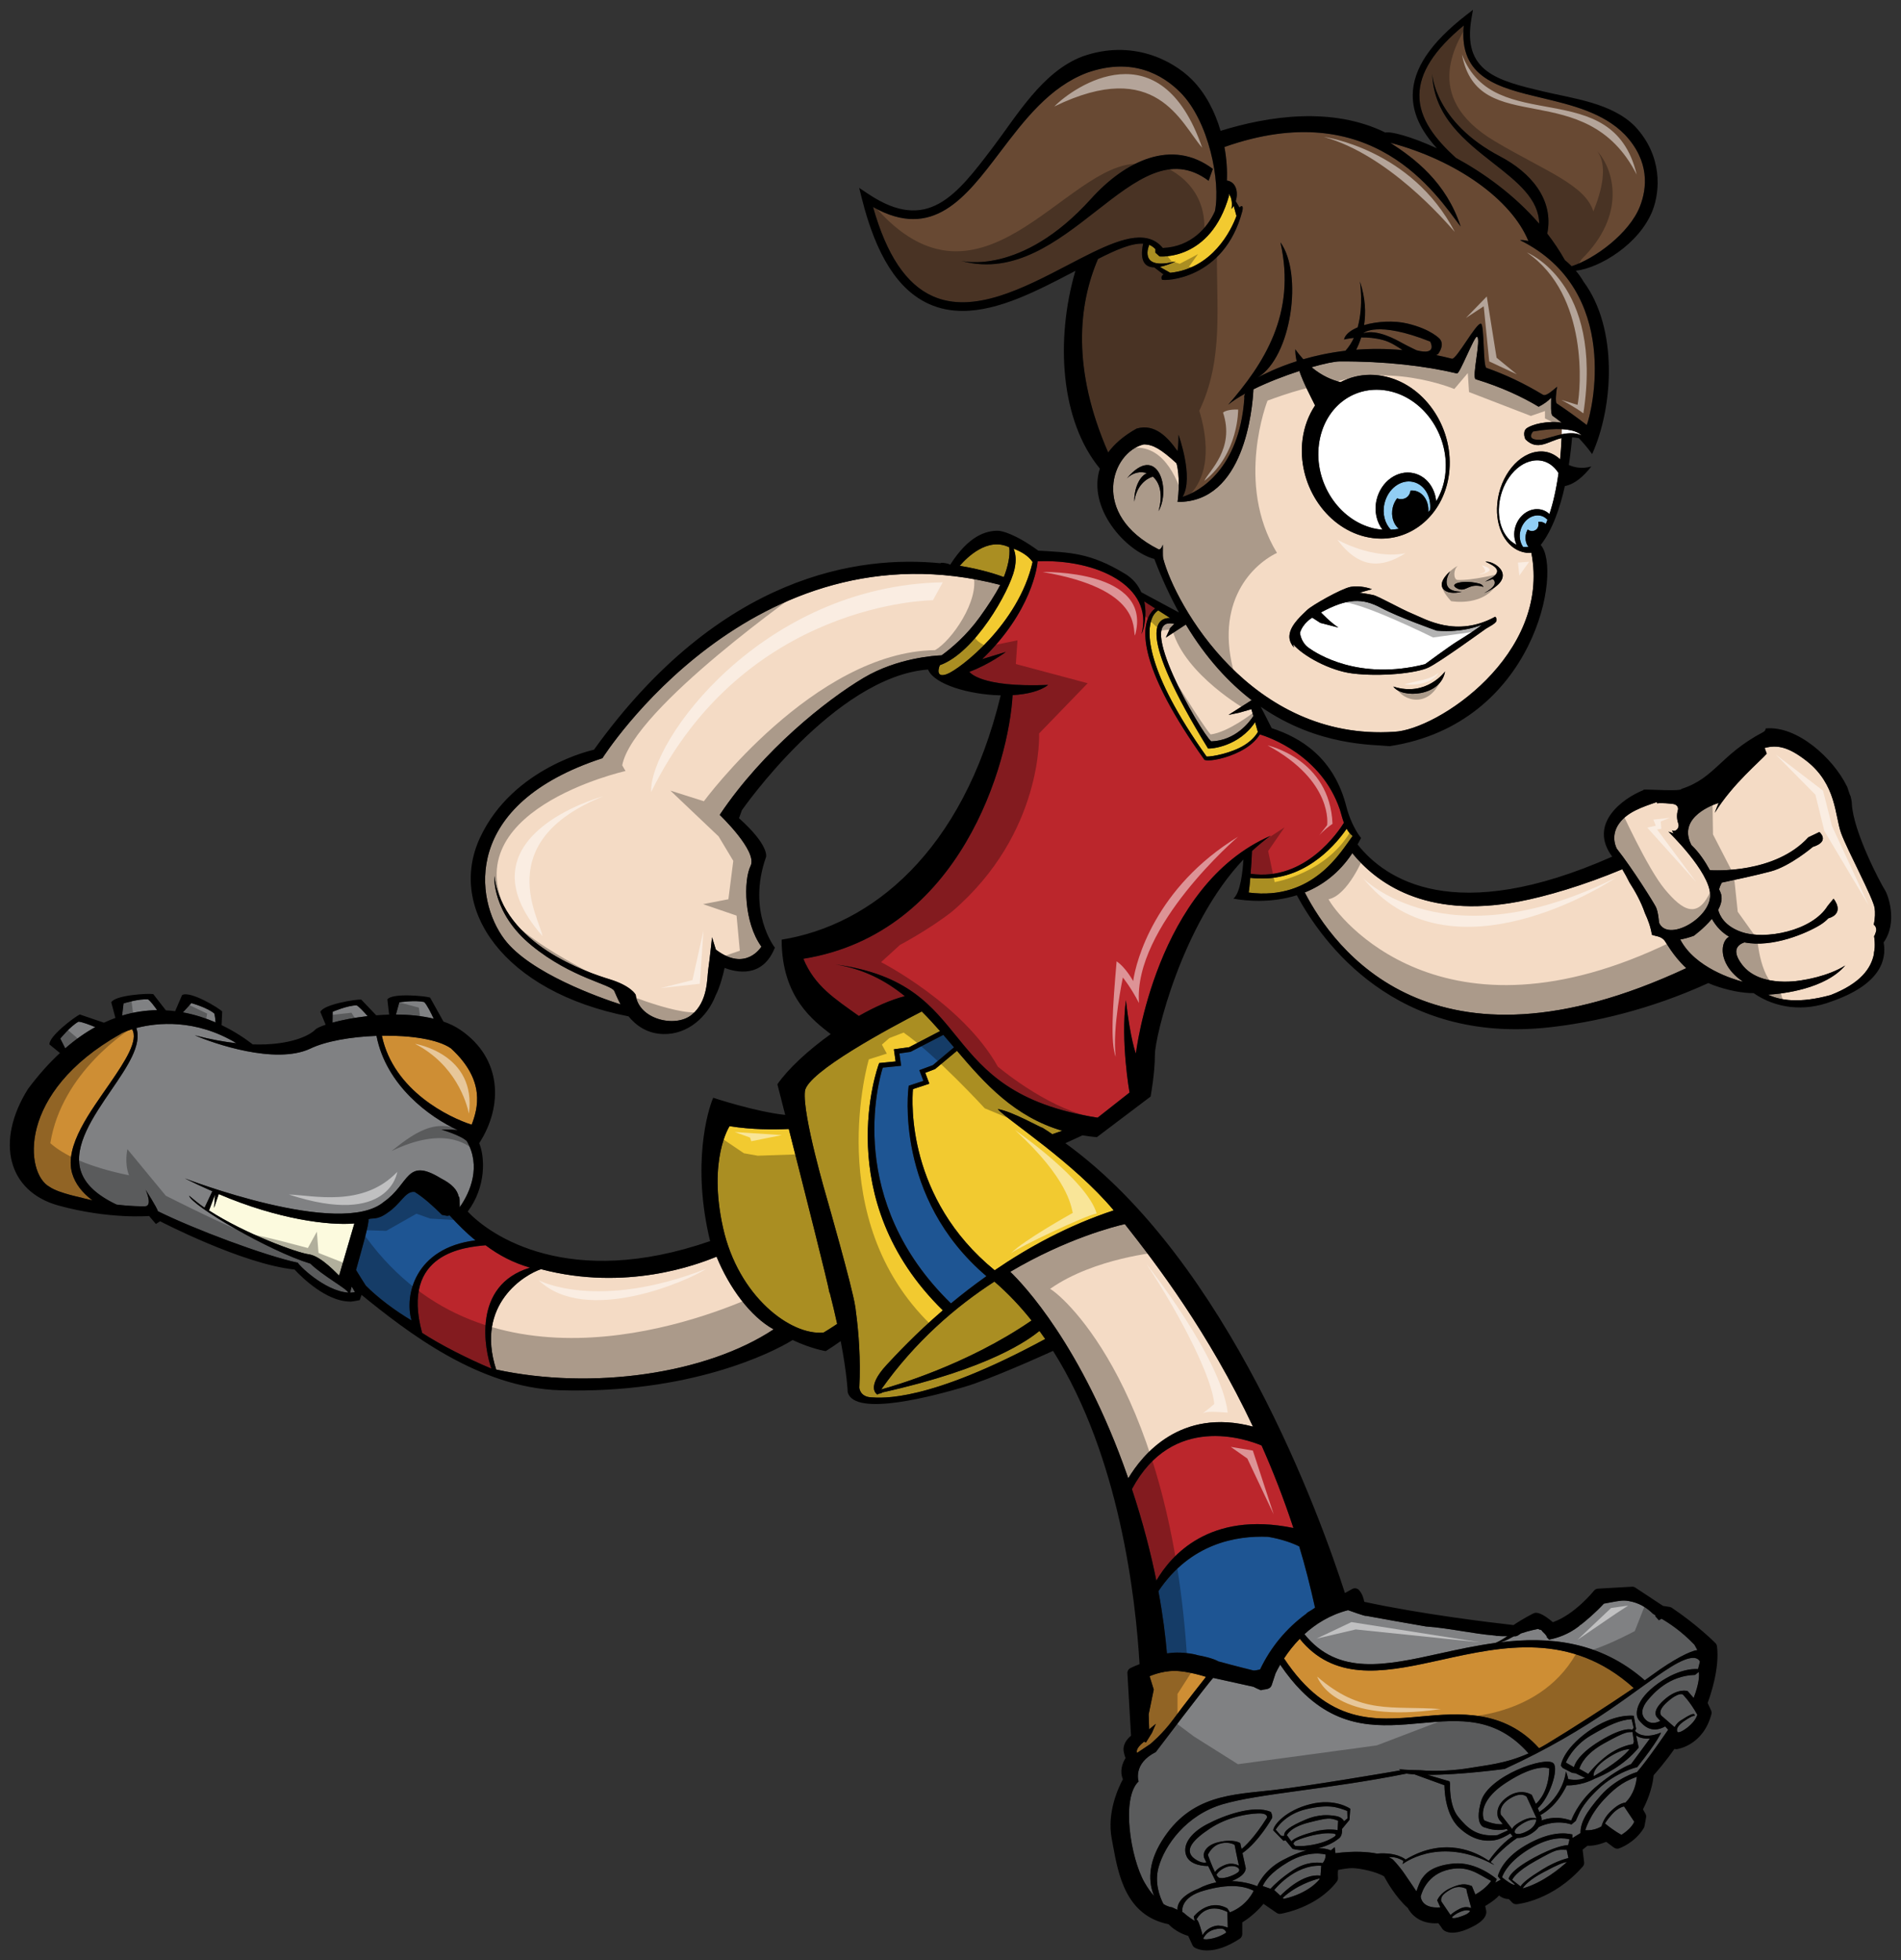
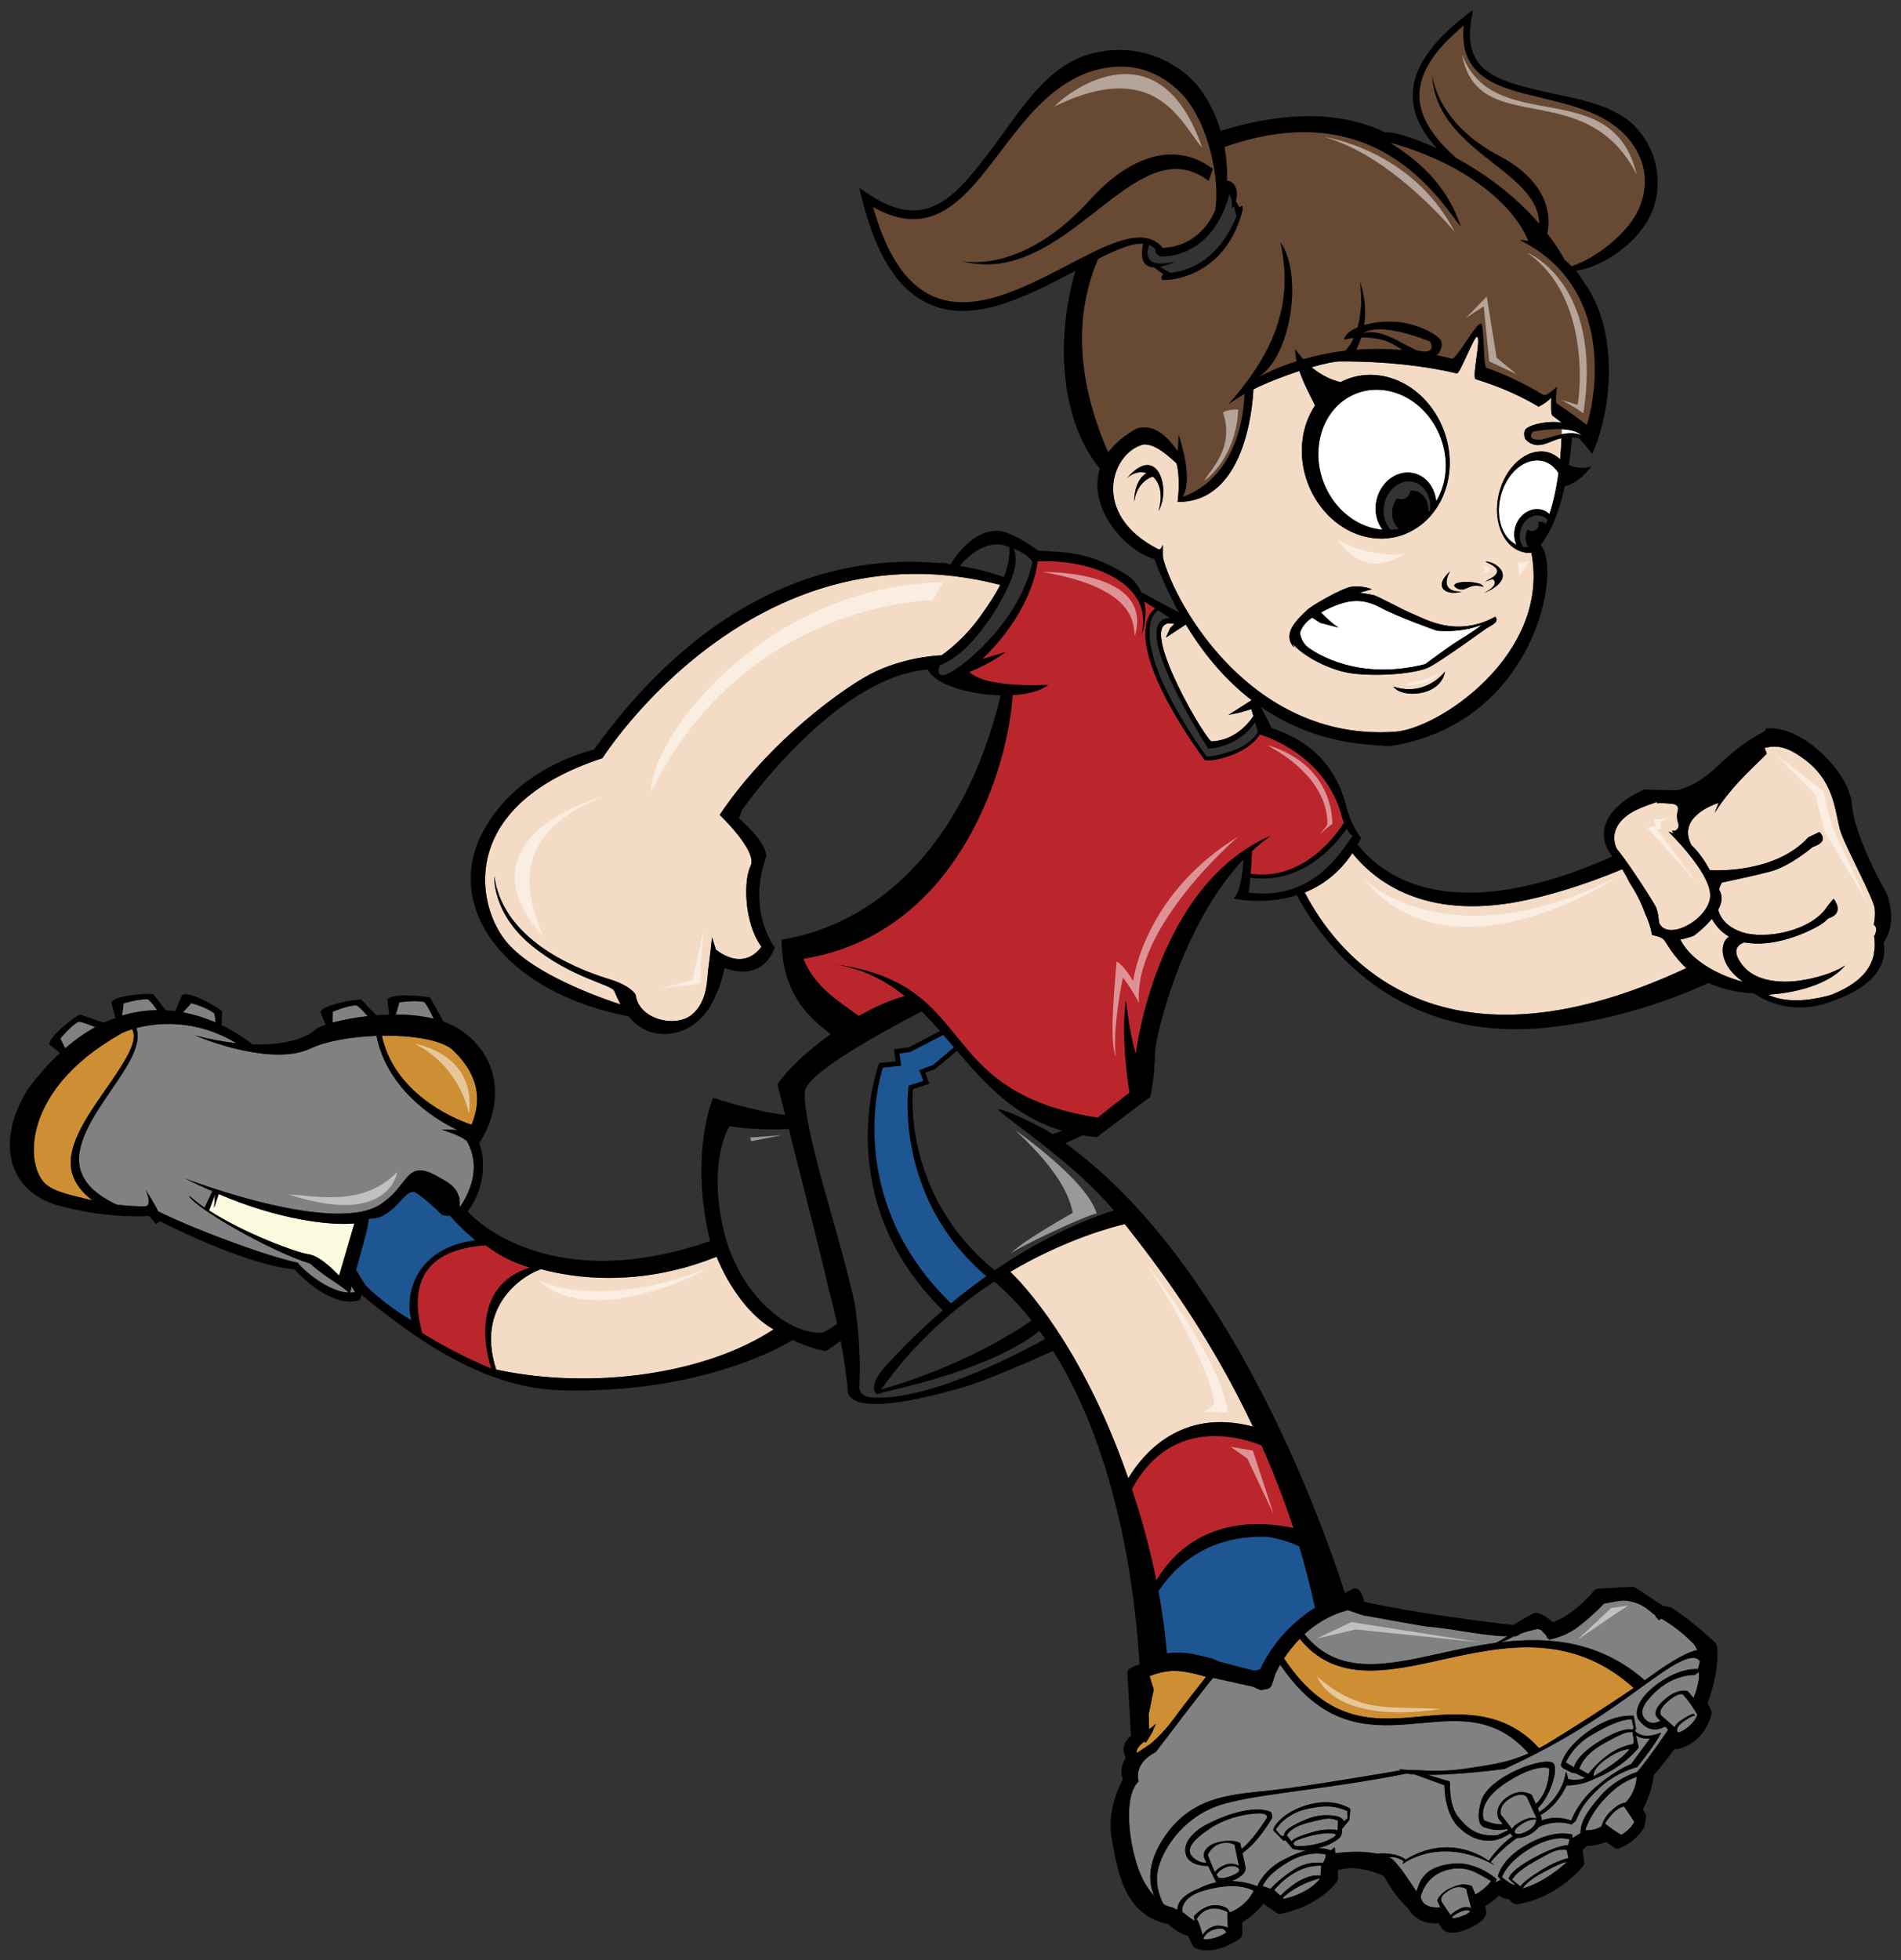
<svg xmlns="http://www.w3.org/2000/svg" version="1.1" id="layer_1" x="0px" y="0px" width="194.001px" height="200px" viewBox="0 0 194.001 200" style="enable-background:new 0 0 194.001 200;" xml:space="preserve">
  <rect x="0" y="0" width="194.001" height="200" fill="#333333" stroke="none" />
  <path id="color10" style="fill:#FCFADE;" d="M36.163,124.827l-1.554,5.316c-0.065,0.005-1.79-2.003-3.121-2.173  c-1.134-0.145-6.442-2.066-10.16-4.469l0.616-1.613l-0.1,1.356l0.477-1.416C28.422,124.438,33.623,125.057,36.163,124.827z" />
  <path id="color9" style="fill:#BB262C;" d="M49.552,127.053c1.43,1.068,2.83,1.781,4.537,2.285  c-5.947,1.797-4.622,8.403-3.942,10.299c-0.002-0.003-0.004-0.003-0.008-0.003c-2.431-1.019-5.157-2.405-7.059-3.639  C40.829,127.742,47.568,127.245,49.552,127.053z M136.726,82.571c-1.892-5.534-7.247-7.367-8.153-7.641  c-0.336,0.528-0.822,1.011-1.495,1.432c-1.344,0.841-2.997,1.22-3.768,1.22c-0.116,0-0.212-0.009-0.284-0.026l-0.104-0.024  l-0.063-0.087c-6.505-9.126-6.341-12.988-5.663-14.478c0.184-0.405,0.435-0.695,0.693-0.89l-1.116-0.715  c0.29,1.365,0.008,2.731-0.282,3.347c1.322-4.965-4.697-7.698-10.604-7.44c-0.001,0.424-0.601,5.144-5.66,9.982l2.421-0.734  c0,0-1.678,1.267-3.719,2.025c0,0,1.007,1.631,8.035,1.34c-0.799,0.629-2.131,0.953-3.626,1.041  c-0.38,6.839-5.24,24.298-21.353,26.899c1.155,2.793,3.191,4.063,5.661,5.836c1.628-0.93,3.259-1.654,4.696-2.02  c-1.934-1.569-4.175-2.773-7.075-3.237c14.824,2.038,9.696,12.949,26.742,15.636c3.261-2.564,3.261-2.564,3.261-2.564  s-0.925-5.199-0.37-9.427c0.464,4.064,1.019,5.445,1.019,5.445s2.011-17.165,13.776-22.226c-0.675,0.465-1.315,0.993-1.929,1.564  c-0.011,0.507-0.071,1.446-0.141,2.32c5.589,0.817,9.026-4.397,9.521-5.201C136.958,83.437,136.844,82.915,136.726,82.571z   M115.515,151.932c1.128,3.405,1.927,6.536,2.493,9.336c1.444-2.487,5.375-7.144,13.986-5.367c-0.982-2.987-2.08-5.794-3.246-8.416  C127.149,146.814,119.641,144.195,115.515,151.932z" />
  <path id="color8" style="fill:#808183;" d="M35.946,131.348c0.091,0.16,0.184,0.322,0.279,0.484  c-0.162,0.031-0.324,0.06-0.493,0.058c0.04-0.173,0.088-0.38,0.145-0.598C35.9,131.311,35.923,131.329,35.946,131.348z   M123.947,196.857c-0.674,0.165-1.003,0.632-1.146,0.914c0.008,0.031,0.013,0.052,0.017,0.071c0.077,0.015,0.173,0.024,0.281,0.029  c0.985-0.062,1.734-0.48,2.042-0.697C125.008,196.831,124.782,196.648,123.947,196.857z M122.865,192.895  c-2.263,0.643-2.245,1.88-2.203,2.196l0.132,0.06c0.433,0.416,1.119,0.837,1.119,0.837l-0.083-0.453c0,0,1.459-1.894,3.42-0.83  l0.269,0.411c1.805-0.706,2.423-2.212,2.423-2.212C126.94,192.42,125.467,192.153,122.865,192.895z M122.102,195.821l0.108,0.112  c0.188,0.286,0.395,1.03,0.514,1.514c0.172-0.318,0.591-0.772,1.267-0.939c0.199-0.049,0.371-0.055,0.519-0.028  c0.272,0.019,0.546,0.099,0.789,0.188l-0.04-1.589C124.82,194.844,123.156,194.108,122.102,195.821z M131.46,189.98  c-1.841,1.088-2.373,1.962-2.6,2.45l0.801,0.277c0.362-0.396,1.083-1.099,2.272-1.882c1.37-0.896,2.537-0.832,3.048-0.735  c0.349-0.409,0.3-0.876,0.3-0.876S133.617,188.706,131.46,189.98z M126.312,191.051c0.504-0.372-0.295-0.909-1.223-0.526  c-0.543,0.227-0.818,0.532-0.953,0.757c0.082,0.135,0.157,0.236,0.221,0.277C124.701,191.769,125.806,191.423,126.312,191.051z   M131.019,193.738c2.601-0.577,3.627-1.985,3.627-1.985l0.031-0.104c-0.728,0.183-2.381,0.709-3.773,1.985L131.019,193.738z   M130.036,192.84l0.633,0.577c0.354-0.363,2.336-2.315,4.092-2.043l0.075-1.013C132.083,190.219,130.036,192.84,130.036,192.84z   M124.392,187.942c1.558-0.349,2.177,0.109,2.177,0.109l0.133,0.602c0.313-0.251,1.298-1.13,2.598-3.201  c0,0,0.147-0.479-0.937-0.432c-1.079,0.044-3.104,0.359-4.89,1.544c-1.787,1.184-2.499,2.122-1.776,2.901  c0,0,0.732,0.713,1.417,0.555l-0.238-0.487l-0.042-0.266C122.834,189.268,122.836,188.288,124.392,187.942z M123.993,191.018  c0.137-0.235,0.424-0.5,1.021-0.74c0.793-0.323,1.426,0.08,1.426,0.08c-0.145-0.586-0.444-2.125-0.444-2.125  c-0.18-0.125-0.817-0.363-1.594-0.09c-0.771,0.272-1.13,1.092-1.13,1.092l0.028,0.107  C123.299,189.342,123.663,190.352,123.993,191.018z M45.058,115.26c0,0,0.807-0.039,1.65,0.04c-2.887-1.33-7.29-4.536-8.286-9.611  c-2.607,0.092-5.21,0.545-6.777,1.31c-3.564,1.65-9.859-0.539-11.765-1.368c1.58,0.418,2.99,0.666,4.25,0.808  c-4.161-2.507-8.091-2.108-10.218-1.55c0.602,1.708-0.932,3.96-2.553,6.327c-1.823,2.662-3.891,5.674-3.131,8.2  c0.418,1.376,1.629,2.517,3.663,3.485c1.468,0.183,2.501,0.181,2.898,0.176c0.842-0.006,0.074-1.686,0.074-1.686  s1.176,1.847,1.25,2.188c3.705,1.834,10.902,4.537,14.297,5.257c-0.073,0.104,2.664,2.884,5.128,3.05  c-0.042-0.34-2.674-1.772-3.858-2.957c-4.205-1.274-12.178-5.948-12.384-6.938c0.406,0.341,1.067,0.887,1.579,1.23l0.792-1.678  c-0.907-0.396-1.831-0.828-2.808-1.314c0,0,15.874,6.125,20.315,2.394c2.639-1.836,2.244-4.599,5.824-2.394  c1.17,0.593,1.678,1.204,1.809,1.858c0.013,0.009,0.035,0.016,0.045,0.024c0.048,0.026,0.06,0.488,0.058,1.063  c1.116-1.571,2.191-4.204,0.734-6.74C47.026,115.821,45.058,115.26,45.058,115.26z M43.292,102.239  c-0.916-0.223-2.541,0.026-2.541,0.026l-0.347,1.248c1.322,0.003,2.649,0.128,3.857,0.424  C44.004,103.386,43.58,102.526,43.292,102.239z M146.98,168.693c1.768-0.393,3.667-0.8,5.626-1.068  c0.096-0.033,0.508-0.198,1.232-0.693c-0.3,0.011-0.691,0.005-1.145-0.026c-0.03-0.021-0.071-0.033-0.12-0.033  c-2.353-0.195-4.685-0.762-7.042-0.925c-1.06-0.176-5.496-0.966-6.136-1.089c0.053,0.104-1.822-0.575-1.822-0.575  c-1.845,0.476-3.311,1.402-4.452,2.45C136.55,170.995,141.4,169.926,146.98,168.693z M36.4,102.573  c-0.946,0.009-2.452,0.657-2.452,0.657l-0.018,1.108c0.956-0.264,2.198-0.506,3.585-0.665  C37.142,103.24,36.681,102.741,36.4,102.573z M167.852,171.439c0.284-0.198,0.556-0.395,0.791-0.566  c2.069-1.523,3.896-2.463,4.578-2.512l-0.049-0.097l-0.252-0.456c-1.331-1.397-2.672-2.261-3.36-2.654  c-0.07,0.039-0.16,0.095-0.269,0.16c-0.124-0.151-0.252-0.297-0.382-0.436c0.022-0.016,0.047-0.035,0.066-0.049l-0.286-0.178  c-0.659-0.645-1.424-1.116-2.469-1.299c-0.337-0.061-0.641-0.059-0.932-0.017c-0.139,0.002-1.611,0.283-1.611,0.283  c-0.868,0.942-1.858,1.76-2.313,2.123c-0.026,0.013-0.056,0.032-0.084,0.046c-0.051,0.024-0.086,0.062-0.107,0.104  c-0.04,0.033-0.066,0.051-0.066,0.051c-1.063,0.816-2.18,1.186-3.024,1.347c-0.09-0.095-0.176-0.195-0.264-0.295l0.044-0.016  c-0.128-0.204-0.286-0.367-0.428-0.49c-0.03-0.035-0.057-0.066-0.081-0.104c-0.063-0.093-0.146-0.117-0.224-0.105  c-0.097-0.053-0.156-0.084-0.156-0.084s-0.886,0.159-1.756,0.46c-0.098,0.064-0.194,0.125-0.291,0.193  c-0.112,0.077-0.255,0.11-0.385,0.098c-0.009-0.001-0.02-0.002-0.028-0.003c-0.098,0.047-0.196,0.093-0.283,0.144  c-0.458,0.267-0.845,0.4-1.131,0.476C157.981,166.965,163.224,167.386,167.852,171.439z M8.011,104.24  c-0.825,0.449-1.857,1.726-1.857,1.726l0.503,0.996c1.034-0.896,2.06-1.614,3.067-2.167C9.161,104.562,8.382,104.262,8.011,104.24z   M118.547,187.86c2.954-4.79,7.271-4.741,11.405-5.222c3.783-0.441,11.679-1.79,12.982-2.014c-0.053-0.033-0.112-0.075-0.169-0.112  c0.216,0.015,0.427,0.035,0.636,0.05c0.517,0.029,1.028,0.045,1.537,0.051c1.703,0.163,3.788-0.013,4.94-0.209  c1.736-0.302,3.702-0.432,6.117-1.506c-3.341-3.782-7.039-3.451-10.943-3.091c-4.06,0.37-8.229,0.753-12.239-3.289  c-0.73-0.735-1.453-1.62-2.166-2.672c-0.191,0.321-0.343,0.616-0.473,0.883c-0.07,0.222-0.191,0.592-0.383,1.166  c-0.189,0.558-0.71,0.41-1.113,0.558c-0.309-0.128-0.568-0.247-0.765-0.354l-4.097-0.905h-0.005c-0.486,0.47-5.86,7.566-5.86,7.566  c-2.371,1.188-1.754,2.998-1.754,2.998c-1.805,1.685-0.825,7.817,0.605,10.312c0.338,0.591,0.671,1.039,0.984,1.385  C117.206,192.118,117.111,190.186,118.547,187.86z M131.788,187.867c0.326-0.361,1.217-0.681,2.338-0.988  c1.348-0.37,2.381-0.152,2.381-0.152l0.053-0.96c-0.838-0.314-1.005-0.318-2.982,0.179c-1.981,0.498-2.26,1.318-2.26,1.318  l0.086,0.075C131.533,187.532,131.667,187.718,131.788,187.867z M21.872,103.41c-0.714-0.614-2.343-1.063-2.343-1.063l-0.864,0.945  c1.226,0.226,2.348,0.597,3.337,1.02C21.977,104.014,21.94,103.677,21.872,103.41z M15.116,101.971  c-0.938-0.09-2.509,0.407-2.509,0.407l-0.148,1.243c1.239-0.38,2.433-0.539,3.576-0.557C15.721,102.62,15.36,102.142,15.116,101.971  z M155.401,192.646l0.021,0.02c2.044-0.583,3.812-2.069,4.487-2.686c-0.357,0.037-0.877,0.23-2.428,1.059  C156.12,191.764,155.6,192.345,155.401,192.646z M167.259,175.511c-0.449-0.53-0.412-2.059,1.957-3.758  c2.364-1.695,4.07-1.453,4.07-1.453l0.196-0.766c-0.205-0.434-0.877-0.762-2.988,0.552c-3.395,2.103-7.817,6.215-16.94,10.395  c0,0-4.446,0.618-7.872,0.604l2.241,0.66l0.058,0.223c0,0-0.126,2.223,0.819,3.386c0.943,1.162,1.891,2.078,4.012,1.884  c0,0,0.623-0.286,1.068-0.488l-0.116-0.141c-0.399,0.104-1.209,0.225-2.207-0.145c0,0-1.147-0.088-0.411-2.675  c0.736-2.585,6.62-4.685,7.391-3.875c0.567,0.602-0.436,3.563-1.606,4.572c0.056,0.142,0.112,0.271,0.165,0.393  c2.574-1.762,2.702-4.15,2.702-4.15c0.158,0.34,0.24,0.793,0.24,0.793c0.868,0.165,1.448-0.004,1.719-0.125l-0.965-0.47  l-0.346-0.044l-0.968-0.499l-0.191-0.24c0,0,0.137-1.574,2.774-3.479c2.645-1.902,4.663-1.604,4.663-1.604l0.24,1.327l-0.108,0.212  c0,0,0.703,0.983,2.658,0.171c0,0-0.277,0.821-2.432,3.527c0,0-2.146,0.49-3.966,2.223c-1.82,1.735-1.948,2.53-2.308,3.263  l-0.441,0.368c0,0-1.473-0.595-3.33,0.253c-0.165,0.223-0.41,0.458-0.776,0.686c-0.597,0.37-1.117,0.437-1.442,0.441  c-0.382,0.258-1.574,1.112-2.698,2.452c0.242,0.181,0.375,0.302,0.375,0.302c-0.207-0.11-0.407-0.216-0.612-0.313l-0.026-0.009  l0.002-0.004c-5.236-2.527-8.729,0.237-8.729,0.237l0.097-0.328c-0.644-0.392-1.179-0.418-1.509-0.379  c0.288,0.128,0.414,0.227,0.414,0.227s0.598,0.583,1.214,1.485c0.622,0.9,1.145,1.687,1.145,1.687l0.06,0.077  c0.132-0.396,0.365-1.039,0.559-1.292c0.287-0.375,0.84-1.306,3.221-1.537c2.375-0.229,4.416,1.59,4.416,1.59l-0.161,0.356  l0.559-0.297l-0.288-0.357c0,0,0.313-1.694,2.836-3.156c2.518-1.46,4.068-1.262,4.775-1.105l0.002,0.365l0.825-0.504  c-0.021-0.99,0.483-2.041,2.063-3.832c1.596-1.804,3.706-2.402,3.706-2.402c0.954-1.05,3.174-4.314,3.174-4.314l-0.3-0.335  C168.502,176.935,167.692,176.025,167.259,175.511z M136.341,185.289c0.662,0.112,0.817,0.531,0.817,0.531l0.355-0.289l-0.024-0.766  c-1.035-0.383-1.836-0.711-4.137-0.189c-2.294,0.521-3.162,2.102-3.162,2.102l0.501,0.576c0.107,0.1,0.363,0.051,0.363,0.051  c-0.073-0.497,0.615-0.978,2.113-1.622C134.67,185.034,135.679,185.189,136.341,185.289z M164.506,178.775  c0.954-0.579,1.752-0.764,2.141-0.823c0.091-0.185,0.093-0.279,0.093-0.279l-0.139-0.96c-0.496,0.046-0.508-0.179-2.949,1.186  c-1.81,1.013-2.331,2.08-2.479,2.571l0.914,0.52C162.087,180.99,163.165,179.595,164.506,178.775z M156.025,188.671  c-1.911,1.176-2.541,2.31-2.742,2.866c1.218,0.978,1.31,0.733,1.31,0.733l-0.63-0.57c0,0-0.023-0.756,2.609-2.176  c2.003-1.08,3.067-1.254,3.462-1.271l0.141-0.582C159.797,187.555,158.336,187.246,156.025,188.671z M164.529,185.085  c-0.607,0.676-0.731,0.966-0.731,0.966c0.987,0.814,1.675,1.153,1.675,1.153c0.223-0.136,0.402-0.273,0.559-0.406  c0.064-0.055,0.127-0.11,0.19-0.173c0.051-0.05,0.103-0.099,0.145-0.145c0.095-0.104,0.183-0.222,0.269-0.342  c0.053-0.081,0.087-0.142,0.11-0.188l0.019-0.107l-1.026-1.537C165.737,184.306,165.139,184.404,164.529,185.085z M163.691,183.599  c-1.5,1.603-1.91,3.133-1.91,3.133c0.976,0.081,1.661-0.395,1.661-0.395s0.159-0.737,0.805-1.399  c0.648-0.667,1.161-0.967,1.636-1.026c0.87-0.848,1.104-1.987,1.163-2.631C166.014,181.668,165.124,182.063,163.691,183.599z   M170.13,173.666c-1.218,1.09-0.465,1.482-0.465,1.482l1.229,1.072c0.285-0.537,0.757-0.758,0.757-0.758  c1.566-1.041,1.263-0.369,1.263-0.369s-0.047-0.183-1.069,0.525c-1.021,0.716-0.634,1.112-0.634,1.112  c0.297,0.107,1.066-0.53,1.066-0.53c0.802-0.652,0.938-1.246,0.938-1.246c-0.738-1.339-1.479-2.064-1.479-2.064  S171.35,172.578,170.13,173.666z M162.642,181.226c2.169-1.253,3.188-2.171,3.669-2.763c-0.383,0.004-1.058,0.151-2.106,0.816  C162.372,180.45,162.642,181.226,162.642,181.226z M172.985,170.888c-2.664,0.072-4.218,1.852-4.826,2.575  c-0.605,0.731-0.799,1.469-0.168,2.041c0.631,0.57,1.394,0.097,1.394,0.097c0.018-0.009,0.033-0.013,0.051-0.02l-0.287-0.319  c0,0-0.749-0.559,0.674-1.822c1.425-1.267,2.409-0.898,2.409-0.898l0.61,0.702c0.568-1.492,0.586-2.287,0.527-2.664L172.985,170.888  z M159.885,182.159c-0.919,1.919-2.117,2.73-2.671,3.022c0.052,0.128,0.089,0.227,0.1,0.279c0.016,0.077,0.021,0.179,0.005,0.282  c0.53-0.205,1.637-0.489,3.027,0.009c0,0,0.611-1.795,2.426-3.362c1.51-1.303,2.842-2.069,3.686-2.401l1.921-2.606  c-0.399,0.026-0.97-0.004-1.411-0.311l0.265,1.233c-1.535,1.868-3.568,2.813-4.482,3.17  C161.281,182.245,159.885,182.159,159.885,182.159z M166.563,176.488l0.154-0.196l-0.204-0.887c-1.118,0.057-2.313,0.57-4.182,1.671  c-1.866,1.096-2.536,2.754-2.536,2.754l0.835,0.476c0,0,0.152-1.174,2.673-2.695C165.825,176.085,166.563,176.488,166.563,176.488z   M153.843,183.332c1.393-0.966,2.48-0.198,2.48-0.198s0.197,0.425,0.413,0.918c0.337-0.297,1.328-1.354,1.374-3.616  c0,0-1.227-0.623-4.404,1.448c-3.178,2.067-2.244,3.844-2.244,3.844s1.087,0.497,1.9,0.385l-0.39-0.48l-0.1-0.225  C152.874,185.408,152.444,184.297,153.843,183.332z M151.935,189.852c0.269-0.392,1.227-1.694,2.432-2.503l-0.235-0.293  c-0.346,0.225-1.014,0.61-1.652,0.705c-0.922,0.132-2.226,0.013-3.617-1.332c-1.504-1.457-1.451-4.282-1.451-4.282l-3.047-1.107  c-0.295-0.021-0.574-0.047-0.834-0.082c-8.086,1.616-15.011,2.027-18.741,3.122c-3.73,1.094-5.928,4.186-6.556,6.436  c-0.443,1.603,0.136,3.049,0.498,3.749c0.521,0.321,0.864,0.33,0.864,0.33l0.574,0.265c-0.11-1.363,2.085-2.136,2.085-2.136  c0.637-0.348,1.276-0.555,1.889-0.674c-0.033-0.03-0.054-0.048-0.054-0.048l-0.195-0.396l-0.599-1.22  c-0.429,0.002-1.779-0.072-2.198-0.979c-0.493-1.079,0.313-2.349,2.059-3.271c1.74-0.92,4.791-2.027,6.53-1.271  c0,0,0.22,0.39,0.125,0.635c0,0-1.336,2.389-3.017,3.57l0.338,1.541c-0.009,0.251-0.156,0.808-1.439,1.314  c1.521,0.037,2.609,0.523,2.609,0.523s0.635-1.64,2.618-2.67c0.862-0.451,1.687-0.802,2.444-1.008  c-0.866,0.05-1.459-0.14-1.459-0.14l-0.719-0.869l-0.205,0.058l-1.042-1.07c0.002-0.53,1.263-2.05,3.799-2.677  c2.533-0.63,4.06,0.471,4.06,0.471l-0.088,1.143l-0.763,0.925c0,0,0.096,0.649-0.298,0.951c-0.374,0.29-0.921,0.693-2.148,1.021  c0.479-0.023,0.922,0.039,1.315,0.209l0.389-0.33l0.079,0.618c1.931-0.246,3.303-0.145,4.23,0.04  c2.066-0.176,2.934,0.604,2.934,0.604C147.45,187.325,150.687,188.983,151.935,189.852z M155.383,185.752  c0.672-0.344,1.148-0.302,1.415-0.223c-0.005-0.02-0.002-0.035-0.002-0.035l-0.992-2.162c0,0-0.48-0.599-1.721,0.174  c-1.238,0.773-0.917,1.651-0.917,1.651l0.167,0.188l0.998,1.281C154.331,186.626,154.29,186.314,155.383,185.752z M132.438,188.354  c0.89,0.035,2.23-0.209,3.006-0.565c0.773-0.355,1.456-0.749,0.108-0.746c-1.348,0.009-3.067,0.629-3.353,0.801  c-0.119,0.068-0.176,0.181-0.205,0.289c0.1,0.118,0.168,0.195,0.168,0.195L132.438,188.354z M156.723,189.855  c-2.036,1.127-2.356,1.836-2.396,1.948l0.844,0.66c0.242-0.37,0.893-0.9,2.233-1.726c1.551-0.956,2.655-1.158,2.655-1.158  l-0.17-0.841C158.868,188.719,158.945,188.62,156.723,189.855z M147.571,190.823c-2.192,0.639-2.585,2.697-2.585,2.697  c0.203,1.336,2.008,1.083,2.008,1.083l-0.324-0.709c0,0,0.275-0.76,1.315-1.234c1.037-0.476,1.513-0.511,2.227-0.225l0.353,0.862  c1.17-0.66,1.61-1.394,1.61-1.394C150.864,191.249,149.759,190.189,147.571,190.823z M154.65,187.053c0,0,0.323,0.26,1.269-0.258  c0.69-0.374,0.84-0.89,0.869-1.143c-0.236-0.035-0.736-0.024-1.475,0.442C154.251,186.767,154.65,187.053,154.65,187.053z   M149.691,193.001l-0.037-0.271c0,0-0.717-0.489-1.651,0.063c-0.934,0.546-0.967,0.85-0.921,1.197l0.945,1.396  c0.18-0.188,0.518-0.419,0.947-0.637c0.608-0.306,1.05-0.112,1.151-0.064c0.002-0.115-0.031-0.194-0.031-0.194L149.691,193.001z   M149.044,195.057c-0.47,0.189-0.745,0.43-0.884,0.57c0.07,0.135,0.469,0.112,1.322-0.239c0.297-0.121,0.461-0.269,0.551-0.405  C149.858,194.865,149.552,194.852,149.044,195.057z" />
  <path id="color7" style="fill:#1E5593;" d="M48.514,126.551c-6.224,0.782-7.251,5.693-6.516,8.17  c-1.662-0.981-3.434-2.301-4.667-3.555c-0.333-0.529-0.68-1.061-0.994-1.59c0.594-2.153,1.348-4.727,1.268-5.176  c0.365-0.185,0.864,0.139,1.968-0.68c1.239-0.817,1.746-2.059,2.557-2.114c0.066-0.004,0.125,0.007,0.19,0.005  c0.934,0.583,1.859,1.42,2.787,2.34c0.179,0.035,0.359,0.073,0.539,0.105c0.08-0.019,0.16-0.031,0.24-0.049  C46.742,124.955,47.617,125.813,48.514,126.551z M92.719,110.918l0.019-0.146l1.497-0.492l-0.413-1.093l1.376-0.509l2.163-1.819  c-0.363-0.427-0.726-0.852-1.091-1.272l-3.345,1.729l-1.137,0.167l0.179,1.258l-1.877,0.188c-0.464,1.471-3.83,13.565,6.958,24.056  c1.091-0.907,2.305-1.846,3.618-2.779C91.216,122.164,92.704,111.037,92.719,110.918z M132.588,157.778  c-0.694-0.341-1.732-0.729-3.172-0.978c-3.266-0.141-7.94,0.678-11.197,5.546c0.451,2.421,0.712,4.528,0.87,6.348  c0.338-0.044,0.681-0.083,1.045-0.083c0.985,0,1.805,0.163,2.124,0.273c0.433,0.074,1.525,0.297,2.127,0.646l0.003-0.009  c1.557,0.43,3.315,0.865,3.539,0.918c0.202,0,0.451-0.053,0.667-0.105c1.081-2.268,2.658-4.174,4.698-5.677  c0.058-0.071,0.131-0.131,0.21-0.177c0.263-0.153,0.491-0.301,0.701-0.447C133.723,161.879,133.197,159.775,132.588,157.778z" />
-   <path id="color5" style="fill:#91CEF4;" d="M145.945,52.031c-0.059,0.071-0.121,0.142-0.184,0.209  c0.085-1.033-0.467-1.964-1.349-2.167c-0.155-0.036-0.309-0.039-0.46-0.029c-0.062,0.461-0.378,0.881-0.978,0.881  c-0.153,0-0.28-0.034-0.398-0.081c-0.202,0.267-0.362,0.583-0.444,0.942c-0.199,0.862,0.07,1.693,0.617,2.167  c-0.263,0.053-0.537,0.071-0.812,0.087c-0.607-0.626-0.888-1.631-0.649-2.665c0.348-1.509,1.664-2.498,2.933-2.205  C145.374,49.438,146.085,50.675,145.945,52.031z M157.318,52.641c-0.873-0.254-1.829,0.381-2.134,1.417  c-0.188,0.64-0.071,1.273,0.242,1.733c0.025,0.004,0.049,0.015,0.075,0.019c0.157,0.02,0.319,0,0.48-0.01  c-0.279-0.36-0.382-0.893-0.228-1.421c0.039-0.128,0.093-0.245,0.153-0.356c0.111,0.091,0.246,0.157,0.431,0.157  c0.555,0,0.767-0.522,0.647-0.932c0.142-0.016,0.284-0.011,0.428,0.031c0.128,0.038,0.241,0.103,0.344,0.182  c0.055-0.135,0.109-0.281,0.164-0.428C157.751,52.856,157.557,52.71,157.318,52.641z" />
  <path id="color4" style="fill:#F4DBC5;" d="M78.95,135.632c-6.881,4.558-18.506,6.222-28.312,4.104  c-2.184-6.721,2.999-9.731,4.575-10.242c8.686,2.285,15.94-0.464,17.914-1.278C74.406,131.353,76.578,134.334,78.95,135.632z   M61.477,77.358c-14.356,4.683-13.062,14.415-10,18.477c2.611,3.464,9.8,5.981,11.854,6.645c-0.334-0.621-0.533-1.154-0.646-1.378  c-0.343-0.69-4.346-1.299-8.427-4.631c-4.081-3.332-3.81-7.089-3.81-7.089c0.93,7.035,9.57,9.853,11.782,10.535  c2.212,0.682,2.645,1.58,2.645,1.58c0.274,2.492,4.015,3.409,5.702,2.051c1.685-1.357,1.567-3.717,1.705-4.661  c0.14-0.945,0.382-3.262,0.382-3.262l0.39,1.261c3.065,2.336,4.648-0.305,4.648-0.305c-1.78-2.441-1.842-6.745-1.101-8.24  c0.741-1.496-3.153-5.202-3.153-5.202c4.422-6.606,10.907-11.728,14.679-13.973c3.431-2.041,7.294-2.277,7.966-2.302  c0.977-0.71,2.535-2.009,3.895-3.9c0.854-1.19,1.581-2.286,2.089-3.287C76.79,53.122,61.477,77.358,61.477,77.358z M126.446,72.718  l-1.073,0.223l2.361-1.506c-2.314-1.778-4.63-4.255-6.717-7.716l-2.04,1.335l0.439-0.976l0.422-0.421  c-4.204-0.997,2.646,11,3.767,11.985c2.48-0.077,3.902-1.965,4.303-2.582l-0.2-0.702L126.446,72.718z M103.1,129.759  c1.31,1.262,7.299,7.528,11.95,20.81c0.033,0.091,0.06,0.177,0.091,0.265c1.413-2.366,5.32-7.247,12.729-5.277  c-4.544-9.62-9.847-16.565-13.078-20.664C113.755,125.127,108.833,126.371,103.1,129.759z M169.815,95.896  c-0.393-0.403-0.843-0.356-1.237-0.523c-0.118-0.781-0.38-1.504-0.709-2.205c-0.389-1.146-1.004-2.245-1.575-3.126  c-0.229-0.465-0.475-0.916-0.738-1.355c-3.946,1.651-7.764,2.773-10.564,3.303c-9.608,1.814-14.607-2.006-16.984-4.941  c-1.372,2.069-3.101,3.305-4.853,4.007c2.912,5.633,12.97,19.838,38.934,7.723C170.705,97.497,170.016,96.103,169.815,95.896z   M175.859,96.459c0.112-0.486,0.357-0.748,0.597-0.891c-0.684-0.396-1.287-0.986-1.755-1.817c-0.82,0.984-1.85,1.729-1.85,1.729  c-0.513,0.183-0.967,0.302-1.376,0.377c1.505,2.908,5.517,4.082,6.284,4.284l0.102,0.004  C176.187,99.024,175.617,97.522,175.859,96.459z M191.217,94.338c0.153-0.668,0.15-1.265,0.096-1.672  c-0.141-1.031-2.79-5.919-3.424-7.668c-0.637-1.746-0.458-4.979-3.553-7.38c-1.819-1.415-2.973-1.651-4.248-1.303  c0.066,0.191,0.136,0.38,0.21,0.581c-0.593,0.707-3.495,3.089-5.3,6.034c0,0,0.139-0.417,0.385-1.005  c-0.39,0.119-4.274,1.402-2.773,4.292c0.78,0.744,1.396,1.665,1.886,2.566c0.403,0.027,6.649,0.373,10.047-3.354l1.129-0.541  c0,0,1.137,0.955-0.671,1.521c0,0-2.301,1.961-4.278,2.494c-1.377,0.373-3.721,0.877-5.013,1.149  c-0.104,0.2-0.208,0.436-0.273,0.684c0.046,0.102,0.088,0.202,0.133,0.295c0.246,0.566,0.099,1.193-0.227,1.793  c0.147,0.587,0.647,1.651,2.347,2.253c2.427,0.863,7.249-0.095,8.822-2.646l0.604-0.739c0,0,1.243,1.476-0.543,2.012  c-0.209,0.226-0.482,0.455-0.841,0.675c-1.317,0.807-4.82,2.349-7.714,1.768c-0.718,0.25-1.318,0.844-0.245,2.263  c1.89,2.497,6.209,1.584,6.209,1.584s2.538-0.35,4.327-1.488c-2.046,2.394-6.341,2.885-7.882,2.98  c1.247,0.576,3.17,0.917,6.394,0.037c3.02-1.18,4.156-2.705,4.431-4.268c-0.009,0.007-0.014,0.016-0.023,0.022  c0.049-0.197,0.061-0.4,0.088-0.6c0.021-0.391-0.004-0.78-0.064-1.165c0.021-0.033,0.047-0.055,0.064-0.096  c0.062-0.148,0.11-0.296,0.152-0.448c0.001-0.027,0-0.05,0.003-0.079C191.488,94.644,191.374,94.46,191.217,94.338z M168.991,92.546  c0.238,0.478,0.319,1.591,0.319,1.591c0.865,2.032,5.267-0.439,5.218-2.834c-0.048-2.393-4.266-6.448-4.266-6.448  c0.186,0.048,0.361,0.114,0.532,0.185c-0.059-0.111-0.117-0.216-0.174-0.327c0.369,0.231,0.813-0.245,0.66-0.669  c-0.156-0.438-0.185-0.919-0.051-1.366c0.099-0.328-0.126-0.583-0.436-0.641c-0.237-0.039-1.32-0.148-1.663-0.069  c-0.019-0.042-0.045-0.087-0.068-0.127c-1.47,0.501-2.945,0.993-3.802,2.144c-1.003,1.353-0.25,2.622-0.25,2.622  C166.635,88.67,168.752,92.07,168.991,92.546z M116.724,45.342c0.936,0,1.771,0.487,3.34,1.925c0.348,1.263,0.23,3.083,0.108,3.94  c6.82,0.087,7.645-9.499,7.742-11.488c1.457-0.717,3.15-1.368,4.687-1.868c0.428,1.24,1.094,2.484,1.604,3.513  c-0.656,0.99-1.11,2.164-1.277,3.465c-0.576,4.475,2.283,8.926,6.374,9.923c0.551,0.134,1.108,0.202,1.659,0.202  c3.515,0,6.422-2.771,6.912-6.587c0.577-4.475-2.283-8.926-6.375-9.923c-0.55-0.134-1.107-0.202-1.655-0.202  c-1.088,0-2.116,0.266-3.034,0.745c-0.817-0.193-1.884-0.615-2.963-1.52c1.292-0.371,2.355-0.593,2.876-0.593  c4.631-0.026,8.771,0.464,11.967,1.228c0.276,0.066,1.767-3.816,2.033-3.746c0.476,0.125-0.564,4.2-0.121,4.335  c2.645,0.81,4.756,1.805,6.421,2.806c0.505-0.253,0.945-0.569,1.276-0.913c0,0.605-0.072,1.684,0.15,1.843  c0.335,0.237,0.642,0.47,0.929,0.699c-0.337-0.054-0.671-0.081-0.986-0.071c-1.819,0.057-2.59,0.637-2.59,0.637  c-0.487,0.383-0.13,1.13-0.13,1.13c1.243,1.245,2.331,0.179,3.688-0.125c-0.031,0.769-0.082,1.487-0.148,2.166  c-0.448-0.42-0.98-0.705-1.583-0.781c-0.276-0.035-0.564-0.028-0.853,0.02c-2.146,0.358-3.942,2.941-4.003,5.758  c-0.053,2.403,1.201,4.309,2.978,4.533c0.174,0.023,0.351,0.022,0.529,0.012c2.008,10.396-9.626,18.078-14.018,18.259  C127.676,75.627,119.927,61.642,118.71,57c-0.082-0.31-0.012-1.176-0.045-1.43c-0.142,0.423-0.328,0.53-0.434,0.477  C111.199,52.504,113.42,46.111,116.724,45.342z M147.473,68.508c0,0-1.908,2.639-5.285,1.539  C143.069,71.293,147.032,71.073,147.473,68.508z M151.443,60.523c3.712-1.621,1.056-3.35,0.142-3.214  c1.066,0.47,1.658,0.912,0.769,1.577l-0.792,0.461c0.014-0.012,0.77-0.255,0.783-0.267C152.729,59.386,152.651,59.88,151.443,60.523  z M148.802,60.081c0.893,0.336,1.074-0.657,2.591-0.205c0,0-0.109-0.236-0.363-0.309C149.501,59.112,147.572,59.526,148.802,60.081z   M149.175,60.37c-2.538,0.01-1.19-2.074-1.19-2.074C146.227,59.855,147.478,60.831,149.175,60.37z M132.067,66.064  c-0.048-0.093-0.076-0.226-0.092-0.323c0.98,1.16,3.706,2.681,6.036,2.971c2.85,0.356,6.549-0.019,7.776-0.612  c1.226-0.593,5.618-3.795,5.854-3.954c0.239-0.158,0.989-0.514,1.068-0.79c0.081-0.277-0.118-0.434-0.118-0.434  c-3.957,2.174-7.122,0.237-8.389-0.277c-1.267-0.514-3.521-1.818-4.074-1.937c-0.555-0.119-1.387-0.237-1.387-0.237l1.269-0.356  c-0.199-0.079-1.23-0.415-2.179-0.237c-0.947,0.178-3.977,1.898-4.45,2.372c-0.421,0.419-1.583,1.397-1.763,2.397  C131.435,65.495,132.067,66.064,132.067,66.064z M115.01,48.794c0.603-0.577,1.369-0.738,2.028-0.517  c-0.966,0.448-1.336,2.029-1.275,2.909c0.191-1.629,1.236-2.374,1.89-2.556c0.693,0.599,1.07,1.786,0.577,3.52  C119.54,49.878,118.116,45.129,115.01,48.794z" />
-   <path id="color3" style="fill:#F2CA30;" d="M102.999,55.835c-0.01-0.003-0.033-0.009-0.033-0.009  c-2.2-1.054-4.317,1.083-5.021,1.902c2.283,0.378,3.861,0.912,4.497,1.15C102.811,57.948,103.117,56.751,102.999,55.835z   M84.645,131.874c-0.088-0.696-2.611-10.654-4.147-16.686c-1.578,0.074-3.801,0.075-6.041-0.288c0,0-2.233,3.344-0.67,10.362  c1.561,7.018,6.915,11.031,10.261,10.696c0,0,0.537-0.31,1.387-0.88c-0.21-0.966-0.459-2.024-0.759-3.189  C84.666,131.885,84.655,131.877,84.645,131.874z M96.631,68.781c1.307-0.482,7.313-5.097,8.749-11.441  c-0.483-0.725-1.386-1.15-1.94-1.357c0.196,0.473,0.31,1.149,0.087,2.114c-0.518,2.25-4.051,8.515-7.616,9.772  C95.911,67.87,95.323,69.264,96.631,68.781z M128.368,74.68l-0.283-0.996c-1.632,2.46-4.425,2.729-4.8,2.687  c-7.375-11.989-5.277-13.346-3.867-13.316l-1.216-0.779c-0.19,0.115-0.425,0.326-0.609,0.733c-0.624,1.374-0.728,5.358,5.543,14.183  c0.529,0.023,2.54-0.343,3.854-1.164C127.628,75.627,128.081,75.173,128.368,74.68z M105.275,134.73  c-1.144-1.44-2.403-2.773-3.793-3.972c-3.926,2.543-8.08,6.096-11.551,11.003C91.121,141.439,98.665,139.282,105.275,134.73z   M90.023,142.075c-0.125,0.175-0.348,0.036-0.47,0.216c0,0-1.294-0.645,0.96-3.066c0.915-0.982,2.877-3.1,5.703-5.534  c-11.599-11.353-6.595-24.948-6.547-25.081l0.053-0.148l1.677-0.167l-0.177-1.237l1.555-0.212l3.157-1.646  c-0.606-0.69-1.223-1.363-1.867-2.003c-3.148,1.619-11.694,6.181-11.924,8.135c-0.282,2.395,2.257,10.989,2.257,10.989  s2.587,9.037,2.863,10.912c0.038,0.207,0.061,0.367,0.067,0.478c0.307,2.246,0.509,4.962,0.365,7.877c0,0,0.046,0.907,1.179,0.98  c1.118,0.073,5.851,0.521,17.792-5.95c-0.193-0.277-0.389-0.553-0.586-0.823C105.002,136.66,101.1,139.605,90.023,142.075z   M138.042,85.289c-0.259-0.185-0.454-0.446-0.615-0.735c-0.878,1.294-3.857,5.077-8.564,5.077c-0.392,0-0.847-0.012-1.269-0.068  c-0.061,0.714-0.123,1.32-0.162,1.505C134.036,91.933,136.852,86.872,138.042,85.289z M101.822,113.16  c1.427,0.2,4.503,1.961,4.572,1.906c0.339,0.209,0.67,0.436,1.003,0.656l1.01-0.351c-4.891-1.441-7.878-4.794-10.746-8.16  l-2.232,1.864l-1.004,0.383l0.418,1.111l-1.675,0.552c-0.115,1.309-0.629,11.157,8.34,18.484c3.418-2.336,7.506-4.581,12.15-6.115  C109.545,118.582,102.874,114.331,101.822,113.16z M119.984,26.667c-0.461,0.217-1.062,0.457-1.632,0.563l1.076,0.604  c4.29-0.435,6.215-4.317,6.757-5.802l-0.283-1.027c-0.065,0.11-0.137,0.215-0.22,0.306c0.114-0.771-0.063-1.267-0.296-1.569  c0.024,0.069,0.042,0.142,0.042,0.22c-1.899,6.704-7.091,6.198-7.091,6.198l-0.422-0.379v-0.363  c-0.189-0.188-0.392-0.347-0.633-0.438C117.283,24.98,116.058,27.678,119.984,26.667z" />
  <path id="color2" style="fill:#CE8E34;" d="M48.136,114.754c-2.231-0.713-7.969-3.423-9.165-9.083  c2.903-0.045,5.732,0.36,7.053,1.296C49.605,110.257,48.752,113.118,48.136,114.754z M12.281,105.505  c-10.572,5.969-9.733,14.22-7.228,15.585c1.017,0.702,3.497,1.127,3.45,1.162c0.322,0.081,0.625,0.151,0.928,0.218  c-1.064-0.799-1.75-1.706-2.061-2.734c-0.85-2.833,1.952-6.443,3.859-9.225c1.554-2.261,2.923-4.368,2.251-5.5  C12.738,105.239,12.298,105.463,12.281,105.505z M147.126,169.343c-5.227,1.155-10.199,2.252-13.837-1.411  c-0.221-0.227-0.437-0.465-0.647-0.727c-0.65,0.667-1.182,1.358-1.601,2.003c4.498,6.776,9.298,6.352,13.95,5.924  c3.894-0.355,8.486-0.748,12.076,3.238c0.25-0.134,0.498-0.264,0.758-0.423c2.574-1.556,6.276-3.934,8.901-5.724  C160.302,166.435,153.305,167.976,147.126,169.343z M117.318,171.023l0.424,1.36l-0.519,2.529l0.051,1.529l0.683-0.561l-0.398,0.92  l-0.61,0.976l-0.201-0.073c-0.989,0.781-0.7,1.139-0.7,1.139l1.344-0.9c0,0,1.246-1.02,2.328-2.497  c1.08-1.477,3.355-4.356,3.355-4.356s-1.875-0.616-3.224-0.609C118.502,170.48,117.318,171.023,117.318,171.023z" />
  <path id="color1" style="fill:#684933;" d="M167.36,21.051c-1.082,2.772-4.642,5.37-6.971,6.111  c-0.22-0.221-0.451-0.424-0.688-0.618c-0.541-0.96-1.146-1.864-1.802-2.711c0.705-3.499-1.713-6.249-4.802-7.869  c-6.729-3.527-6.935-8.42-6.935-8.42c0.001,0.037,0.002,0.069,0.003,0.105c0.186,4.266,3.383,6.767,6.205,8.977  c2.476,1.938,4.666,3.661,4.708,6.2c-2.569-2.978-5.704-5.196-8.504-6.72c-2.063-1.875-3.747-3.966-3.728-6.403  c0.018-2.278,1.504-4.608,4.533-7.104c-0.537,5.365,3.589,6.348,7.944,7.386c3.092,0.738,6.291,1.5,8.503,3.76  C168.386,16.474,168.074,19.224,167.36,21.051z M138.912,34.429c-0.161,0.512-0.345,0.934-0.509,1.254  c1.453-0.113,3.034-0.117,4.732,0.036c-0.602-0.396-1.229-0.818-1.98-1.022C140.337,34.476,139.561,34.418,138.912,34.429z   M108.997,27.035c-4.531,2.365-9.667,5.044-13.818,3.183c-2.703-1.211-4.698-4.192-6.084-9.097c6.103,3.443,9.429-0.942,12.94-5.57  c2.495-3.288,5.074-6.688,8.919-8.133c4.585-1.612,7.692,0.196,9.493,2c2.927,2.927,4.139,9.136,3.542,12.116  c-0.729,1.673-2.437,3.652-5.326,3.768c-0.325-0.4-0.72-0.69-1.181-0.864C115.444,23.674,112.456,25.231,108.997,27.035z   M111.836,21.556c4.114-3.215,7.67-5.994,11.505-3.111l0.431-1.213c-4.187-3.146-8.941-0.814-12.44,3.066  c-7.151,7.928-13.227,6.32-13.227,6.32c0.044,0.012,0.086,0.023,0.129,0.035C103.535,28.045,107.944,24.6,111.836,21.556z   M155.121,24.507c0.163-0.038,0.468-0.005,0.856,0.091c-1.724-4.235-7.341-8.24-14.093-10.031c2.495,1.613,5.704,4.028,7.179,8.548  c-2.5-3.285-8.982-13.447-24.107-8.116c0.221,1.203,0.298,2.374,0.249,3.419c0.965,0.141,1.185,1.219,0.907,2.109l0.386,0.649  c0.178-0.224,0.43-0.26,0.281,0.377c-1.853,7.016-7.944,7.129-8.202,6.982c-0.109-0.291,0.013-0.446,0.162-0.533l-0.946-0.72  c-0.888-0.01-1.524-0.569-1.134-2.422c-1.181-0.063-2.812,0.647-4.604,1.563c-2.005,4.674-2.689,11.206,1.036,19.743  c0.64-0.87,1.578-1.698,2.899-2.437c1.847-0.546,3.185,0.875,4.177,2.297c0.119-0.667,0.098-1.674,0.098-1.674  s1.596,4.362,0.421,6.342c1.689-0.514,5.796-2.819,6.302-10.075c-0.035-0.158,0.004-0.313,0.082-0.459  c-0.675,0.372-1.273,0.753-1.732,1.135c3.603-4.147,6.99-9.251,5.331-16.573c2.311,3.189,1.155,11.659-2.298,13.784  c0.552-0.287,1.921-1,3.954-1.649c-0.09-0.418-0.15-0.831-0.136-1.223c0.266,0.383,0.54,0.715,0.816,1.02  c1.234-0.357,2.672-0.675,4.303-0.868c0.355-0.395,0.637-0.838,0.855-1.31c-0.611,0.063-1.004,0.167-1.004,0.167  c0.112-0.506,0.647-0.929,1.393-1.241c0.632-2.279,0.228-4.688,0.228-4.688c0.584,1.724,0.615,3.238,0.427,4.457  c1.335-0.391,3.068-0.485,4.425-0.159c2.454,0.589,3.308,1.579,3.308,1.579c0.538,0.648-0.192,1.544-0.192,1.544  c-0.062,0.039-0.119,0.064-0.179,0.097c0.527,0.11,1.058,0.225,1.603,0.369c0.456,0.121,2.497-3.721,2.965-3.575  c0.354,0.11,0.197,4.383,0.557,4.509c1.948,0.683,3.818,1.569,5.762,2.738c0.309,0.186,0.886-0.346,1.448-0.814  c-0.11,0.591-0.196,1.601-0.036,1.706c0.989,0.654,2.004,1.383,3.064,2.198C162.423,42.158,165.563,29.672,155.121,24.507z   M156.452,44.026c0,0-0.831,0.92,0.811,0.841c0,0,0.643-0.152,1.158-0.309c0.198-0.061,2.761-0.083,3.168-0.167  c0.005-0.166-1.375-0.719-2.204-0.603C158.673,43.752,157.724,43.802,156.452,44.026z M139.133,33.993  c1.426-0.429,3.322,0.656,3.97,1.011c0.648,0.355,1.47,0.739,1.47,0.739c2.203,0.568,1.377-0.894,1.377-0.894  C140.485,32.68,139.133,33.993,139.133,33.993z" />
  <path id="fill" style="fill:#FFFFFF;" d="M134.6,45.332c0.429-3.28,2.854-5.57,5.895-5.57c0.469,0,0.944,0.057,1.414,0.169  c3.581,0.855,6.08,4.701,5.573,8.573c-0.13,0.992-0.46,1.877-0.916,2.651c-0.126-1.396-1.007-2.577-2.294-2.874  c-1.654-0.381-3.355,0.842-3.792,2.728c-0.262,1.134,0,2.243,0.606,3.035c-0.305-0.026-0.61-0.067-0.914-0.139  C136.592,53.05,134.091,49.204,134.6,45.332z M146.617,64.345c0,0-3.837-1.344-5.696-2.332c-1.86-0.988-3.384-1.008-6.113,0.474  c0,0,0.948,1.008,1.779,1.542l-1.84-0.474l-0.83-0.534c0,0-0.948,0.534-1.247,1.542c0,0,0.06,0.948,0.891,1.542  c0.831,0.592,5.104,3.379,11.871,1.66c0,0,2.492-1.838,3.264-2.313c0.771-0.475,2.296-1.442,2.513-1.701  C151.208,63.751,149.388,64.582,146.617,64.345z M157.179,46.987c-0.238-0.03-0.482-0.025-0.729,0.015  c-1.877,0.302-3.441,2.533-3.49,4.97c-0.034,1.713,0.686,3.077,1.807,3.608c-0.244-0.53-0.315-1.169-0.128-1.81  c0.378-1.297,1.613-2.08,2.75-1.748c0.282,0.083,0.527,0.233,0.737,0.423c0.36-1.095,0.689-2.478,0.924-4.182  C158.601,47.563,157.962,47.086,157.179,46.987z M160.484,43.946c-0.059-0.016-0.125-0.03-0.19-0.044  c-0.247-0.054-0.546-0.095-0.909-0.114c-0.004,0.17-0.004,0.349-0.009,0.515c0.342-0.07,0.722-0.116,1.09-0.101  c0.05,0.002,0.101,0.001,0.149,0.006c0.273,0.025,0.535,0.09,0.761,0.216C161.376,44.424,161.194,44.138,160.484,43.946z" />
  <path id="outline" d="M151.03,59.567c0.254,0.073,0.363,0.309,0.363,0.309c-1.517-0.453-1.698,0.541-2.591,0.205  C147.572,59.526,149.501,59.112,151.03,59.567z M151.443,60.523c3.712-1.621,1.056-3.35,0.142-3.214  c1.066,0.47,1.658,0.912,0.769,1.577l-0.792,0.461c0.014-0.012,0.77-0.255,0.783-0.267C152.729,59.386,152.651,59.88,151.443,60.523  z M149.175,60.37c-2.538,0.01-1.19-2.074-1.19-2.074C146.227,59.855,147.478,60.831,149.175,60.37z M131.62,64.647  c0.18-1,1.342-1.978,1.763-2.397c0.474-0.475,3.503-2.194,4.45-2.372c0.949-0.178,1.979,0.158,2.179,0.237l-1.269,0.356  c0,0,0.832,0.119,1.387,0.237c0.553,0.119,2.808,1.423,4.074,1.937c1.267,0.514,4.432,2.451,8.389,0.277  c0,0,0.199,0.158,0.118,0.434c-0.079,0.276-0.829,0.632-1.068,0.79c-0.236,0.159-4.629,3.36-5.854,3.954  c-1.228,0.593-4.927,0.968-7.776,0.612c-2.33-0.291-5.056-1.811-6.036-2.971c0.016,0.097,0.044,0.23,0.092,0.323  C132.067,66.064,131.435,65.495,131.62,64.647z M132.669,64.562c0,0,0.06,0.948,0.891,1.542c0.831,0.592,5.104,3.379,11.871,1.66  c0,0,2.492-1.838,3.264-2.313c0.771-0.475,2.296-1.442,2.513-1.701c0,0-1.819,0.831-4.591,0.594c0,0-3.837-1.344-5.696-2.332  c-1.86-0.988-3.384-1.008-6.113,0.474c0,0,0.948,1.008,1.779,1.542l-1.84-0.474l-0.83-0.534  C133.917,63.02,132.968,63.554,132.669,64.562z M142.188,70.047c0.881,1.246,4.844,1.026,5.285-1.539  C147.473,68.508,145.565,71.147,142.188,70.047z M115.01,48.794c0.603-0.577,1.369-0.738,2.028-0.517  c-0.966,0.448-1.336,2.029-1.275,2.909c0.191-1.629,1.236-2.374,1.89-2.556c0.693,0.599,1.07,1.786,0.577,3.52  C119.54,49.878,118.116,45.129,115.01,48.794z M123.341,18.445l0.431-1.213c-4.187-3.146-8.941-0.814-12.44,3.066  c-7.151,7.928-13.227,6.32-13.227,6.32c0.044,0.012,0.086,0.023,0.129,0.035c5.301,1.393,9.71-2.053,13.603-5.096  C115.951,18.341,119.506,15.563,123.341,18.445z M192.229,96.154c0.325,1.802-0.342,4.316-5.4,6.052  c-2.708,1.021-5.623,0.685-7.871-0.88c-1.127,0.011-2.594-0.271-4.007-0.778c-0.212-0.076-0.415-0.159-0.611-0.248  c-6.003,2.743-11.784,4.029-16.24,4.519c-15.679,1.728-23.16-8.656-25.755-13.477c-2.632,0.825-5.183,0.585-6.475,0.344  c0.727-0.592,0.953-2.815,1.023-3.993c-6.313,6.649-9.031,18.163-9.031,19.879c0,1.95-0.442,4.31-0.442,4.31l-5.485,4.144  c-0.505-0.044-0.988-0.11-1.46-0.188l-1.753,0.8c16.673,12.043,26.09,38.312,28.53,45.896l0.76-0.416  c0.231-0.123,0.516-0.07,0.689,0.126c0.329,0.374,0.466,0.843,0.522,1.187c5.798,1.257,12.861,2.106,15.234,2.373  c1.013-0.688,2.006-1.178,2.05-1.198c0.095-0.046,0.2-0.064,0.304-0.057c0.524,0.053,1.226,0.585,1.662,0.962  c2.247-0.786,4.176-3.188,4.195-3.212c0.101-0.126,0.25-0.202,0.41-0.211l3.47-0.198c0.114-0.014,0.239,0.023,0.341,0.092  l2.825,1.865l0.675,0.105c0.081,0.013,0.158,0.044,0.227,0.09c2.557,1.713,4.37,3.52,4.445,3.598  c0.088,0.088,0.143,0.202,0.16,0.325c0.284,2.229-0.652,4.976-0.954,5.786l0.353,0.764c0.055,0.118,0.066,0.253,0.033,0.378  c-0.833,3.162-3.406,3.554-3.517,3.569c-0.089,0.011-0.175,0.004-0.256-0.022c-0.924,1.313-1.794,2.313-2.12,2.679  c-0.137,1.495-0.787,2.899-1.093,3.489l0.253,0.445c0.066,0.114,0.088,0.249,0.066,0.381l-0.163,0.887  c-0.011,0.066-0.035,0.13-0.07,0.188c-0.906,1.515-2.46,2.061-2.526,2.082c-0.176,0.06-0.369,0.029-0.519-0.081l-0.793-0.59  c-0.891,0.361-1.552,0.423-1.908,0.396l-0.501,0.404l0.158,1.277c0.021,0.158-0.028,0.319-0.136,0.44  c-3.07,3.486-6.601,3.832-6.75,3.846c-0.17,0.009-0.338-0.046-0.457-0.17l-0.341-0.356c-0.433-0.004-0.78-0.181-1.003-0.363  c-0.2,0.24-0.598,0.581-1.408,1.077l0.085,0.402c0.031,0.117,0.051,0.302-0.035,0.53c-0.186,0.491-0.784,0.949-1.824,1.402  c-1.553,0.672-2.437,0.352-2.671-0.121l-0.333-0.458c-2.059,0.133-2.896-1.118-3.122-1.556c-1.234-1.09-2.158-2.734-2.416-3.219  c-0.817-0.511-2.523-0.839-3.232-0.85c-0.467,0-1.089,0.112-1.468,0.189c-0.037,0.313-0.021,0.66-0.011,0.79  c0.013,0.141-0.026,0.281-0.112,0.393c-2.023,2.66-5.582,3.263-5.731,3.287c-0.145,0.026-0.292-0.009-0.411-0.09l-1.346-0.923  c-0.812,0.988-1.708,1.611-2.169,1.896l0.002,1.187c0,0.191-0.095,0.367-0.253,0.474c-1.212,0.792-2.333,1.195-3.337,1.195  c-0.779,0-1.207-0.249-1.287-0.3c-0.09-0.057-0.162-0.141-0.206-0.24l-0.433-0.94c-1.06-0.313-1.728-0.9-2.01-1.193  c-4.358-0.883-5.117-5.03-5.674-8.072l-0.12-0.645c-0.514-2.694,0.685-5.237,1.141-6.075c-0.349-0.815-0.067-1.632,0.271-2.16  c-0.101-0.233-0.151-0.482-0.181-0.623c-0.149-0.713,0.309-1.31,0.737-1.66l-0.368-6.366c-0.014-0.222,0.106-0.432,0.304-0.532  c0.253-0.131,0.584-0.265,0.935-0.401c-0.396-6.722-2.035-21.201-8.828-31.962c-1.151,0.521-6.479,2.917-9.011,3.663  c-2.848,0.839-11.276,3.175-11.947,0.539c0,0-0.052-1.752-0.713-5.201c-0.488,0.348-0.992,0.69-1.524,1.023  c0,0-1.458-0.225-3.383-1.134c-2.104,1.316-10.563,5.512-23.743,5.125c-8.298-0.243-15.611-5.968-20.247-9.727  c-0.065,0.186-0.13,0.369-0.197,0.552c-0.006-0.007-0.009-0.011-0.014-0.018c-0.108,0.035-1.019,0.2-1.02,0.144  c-2.374-0.038-4.84-2.439-5.614-3.27c-5.276-0.535-13.712-4.92-13.712-4.92l-0.43,0.275l-0.698-0.815c0,0-4.084,0.353-9.248-1.067  c-5.154-1.42-6.476-6.519-3.108-11.895c1.083-1.45,2.173-2.662,3.26-3.667l-1.066-0.871c-0.094-0.826,2.616-2.854,3.093-3.06  l2.463,0.838c0.395-0.183,0.783-0.349,1.17-0.489l-0.423-1.589c0.382-0.74,3.767-0.933,4.286-0.839l1.287,1.655  c0.318,0.018,0.634,0.042,0.947,0.086l0.707-1.643c0.817-0.467,3.731,1.296,4.094,1.678l-0.063,1.388  c1.458,0.701,2.553,1.48,3.179,1.967c3.742,0.123,5.782-0.883,6.376-1.501c0.139-0.148,0.524-0.323,1.065-0.508l-0.539-1.304  c0.297-0.771,3.646-1.301,4.169-1.264l1.534,1.61c0.428-0.041,0.871-0.057,1.315-0.073l-0.181-1.551  c0.484-0.671,3.863-0.354,4.36-0.187l1.366,2.449c0.631,0.221,1.219,0.498,1.729,0.85c4.269,2.905,4.364,7.785,1.919,11.559  c0.585,1.412,0.73,4.435-1.171,6.974c2.27,2.438,10.325,8.011,24.735,3.016c-1.899-7.825-0.232-13.364,0.315-14.626  c0,0,4.332,1.438,7.35,1.75c-0.48-1.883-0.799-3.126-0.799-3.126c1.093-1.578,3.129-3.462,5.441-5.118  c-1.715-1.344-5.006-3.711-5.006-9.637c9.07-1.449,18.48-8.873,22.355-24.924c-3.245-0.074-6.801-1.125-7.416-2.638  C85.169,69.046,75.71,82.667,75.71,82.667l-0.293,0.813c3.1,2.765,2.764,3.942,2.764,3.942c-1.988,5.618,0.896,9.262,0.896,9.262  c-1.247,3.162-3.968,2.519-5.129,2.07c-0.125,0.566-0.451,1.916-0.918,2.813c-0.848,2.208-2.866,3.988-5.313,3.937  c-1.667-0.033-2.801-0.866-3.574-1.806C51.397,101.202,45.62,92.709,48.981,85.48c3.366-7.237,11.634-8.986,11.634-8.986  C73.557,58.49,87.812,56.651,95.982,57.47c-0.047-0.128,0.938,0.024,0.979,0.161c1.887-2.972,3.647-3.482,4.863-3.479  c0.388,0.001,1.74,0.29,4.137,2.03c3.233,0.192,5.285,0.191,8.865,2.371c0.813,0.495,1.329,1.159,1.645,1.872l3.842,2.066  c-0.892-1.62-1.736-3.423-2.51-5.458c-2.931-0.793-6.856-5.175-5.561-9.225c-4.025-4.885-4.552-13.118-2.497-20.173  c-0.114,0.059-0.228,0.12-0.342,0.179c-3.565,1.861-7.494,3.91-11.162,3.91c-1.175,0.001-2.322-0.21-3.424-0.704  c-3.155-1.414-5.398-4.929-6.859-10.746l-0.277-1.104l0.948,0.631c6.031,4.017,8.975,0.132,12.705-4.782  c2.45-3.23,5.061-7.73,9.153-9.267c5.025-1.769,9.163,0.38,11.144,2.361c1.413,1.414,2.363,3.302,2.932,5.237  c4.909-1.523,11.394-2.493,16.819,0.175c0.479-0.148,2.571,0.366,5.257,1.608c-0.793-0.878-1.464-1.807-1.903-2.805  c-0.365-0.828-0.571-1.7-0.564-2.628c0.019-2.66,1.805-5.331,5.455-8.162L150.321,1l-0.152,0.864  c-0.964,5.492,2.69,6.36,7.314,7.464c3.037,0.724,7.023,1.168,9.377,3.572c2.806,2.991,2.57,6.57,1.787,8.58  c-1.35,3.453-5.449,5.885-7.832,6.143c0.29,0.34,0.556,0.706,0.78,1.102c3.556,4.778,3.059,12.792,0.885,17.607  c-0.056-0.056-0.471-0.705-1.361-1.628c-0.215-0.037-0.44-0.067-0.686-0.079c-0.061,0.752-0.165,1.731-0.332,2.816  c0.536,0.243,1.326,0.435,2.303,0.151c-0.808,1.008-1.649,1.787-2.707,2.005c-0.485,2.179-1.249,4.449-2.464,6.009  c2.222,2.468-0.557,18.258-15.411,20.526c-1.591-0.176-7.266,0.052-13.16-4.021c0.243,0.468,0.697,1.348,1.115,2.184  c2.96,0.96,6.35,3.004,7.622,8.001c0.23,0.912,0.733,2.229,1.498,3.206c-0.111,0.232-0.237,0.436-0.357,0.652  c2.796,3.555,9.88,8.383,25.988,1.248c-2.488-3.349,1.062-5.944,3.204-6.796c-0.004-0.01-0.01-0.024-0.015-0.035  c0.008-0.003,0.015-0.004,0.022-0.006c0.507-0.042,3.846,0.204,3.855-0.073c3.439-1.099,3.941-3.484,8.362-5.808  c0.157-0.083,0.227-0.222,0.24-0.362c3.223-0.309,6.895,3.077,8.253,5.849c0.06-0.013,0.308,0.961,0.399,1.042  c0.073,0.268,0.125,0.525,0.134,0.76c0.133,2.888,2.973,8.22,3.355,8.798C192.702,91.318,193.682,94.12,192.229,96.154z   M165.011,86.608c1.624,2.063,3.741,5.462,3.979,5.938c0.238,0.478,0.319,1.591,0.319,1.591c0.865,2.032,5.267-0.439,5.218-2.834  c-0.048-2.393-4.266-6.448-4.266-6.448c0.186,0.048,0.361,0.114,0.532,0.185c-0.059-0.111-0.117-0.216-0.174-0.327  c0.369,0.231,0.813-0.245,0.66-0.669c-0.156-0.438-0.185-0.919-0.051-1.366c0.099-0.328-0.126-0.583-0.436-0.641  c-0.237-0.039-1.32-0.148-1.663-0.069c-0.019-0.042-0.045-0.087-0.068-0.127c-1.47,0.501-2.945,0.993-3.802,2.144  C164.258,85.339,165.011,86.608,165.011,86.608z M123.604,75.642c2.48-0.077,3.902-1.965,4.303-2.582l-0.2-0.702l-1.261,0.36  l-1.073,0.223l2.361-1.506c-2.314-1.778-4.63-4.255-6.717-7.716l-2.04,1.335l0.439-0.976l0.422-0.421  C115.633,62.66,122.483,74.656,123.604,75.642z M155.982,55.799c-0.279-0.36-0.382-0.893-0.228-1.421  c0.039-0.128,0.093-0.245,0.153-0.356c0.111,0.091,0.246,0.157,0.431,0.157c0.555,0,0.767-0.522,0.647-0.932  c0.142-0.016,0.284-0.011,0.428,0.031c0.128,0.038,0.241,0.103,0.344,0.182c0.055-0.135,0.109-0.281,0.164-0.428  c-0.17-0.175-0.364-0.32-0.604-0.39c-0.873-0.254-1.829,0.381-2.134,1.417c-0.188,0.64-0.071,1.273,0.242,1.733  c0.025,0.004,0.049,0.015,0.075,0.019C155.659,55.829,155.821,55.81,155.982,55.799z M159.05,48.264  c-0.449-0.701-1.088-1.178-1.871-1.277c-0.238-0.03-0.482-0.025-0.729,0.015c-1.877,0.302-3.441,2.533-3.49,4.97  c-0.034,1.713,0.686,3.077,1.807,3.608c-0.244-0.53-0.315-1.169-0.128-1.81c0.378-1.297,1.613-2.08,2.75-1.748  c0.282,0.083,0.527,0.233,0.737,0.423C158.487,51.351,158.816,49.968,159.05,48.264z M161.376,44.424c0,0-0.182-0.286-0.892-0.478  c-0.059-0.016-0.125-0.03-0.19-0.044c-0.247-0.054-0.546-0.095-0.909-0.114c-0.711-0.036-1.66,0.014-2.933,0.238  c0,0-0.831,0.92,0.811,0.841c0,0,0.643-0.152,1.158-0.309c0.198-0.061,0.548-0.171,0.955-0.255c0.342-0.07,0.722-0.116,1.09-0.101  c0.05,0.002,0.101,0.001,0.149,0.006C160.888,44.233,161.15,44.298,161.376,44.424z M148.576,16.107  c2.8,1.524,5.935,3.742,8.504,6.72c-0.042-2.539-2.232-4.262-4.708-6.2c-2.822-2.21-6.019-4.711-6.205-8.977  c-0.001-0.036-0.002-0.069-0.003-0.105c0,0,0.206,4.893,6.935,8.42c3.089,1.62,5.507,4.369,4.802,7.869  c0.655,0.848,1.261,1.752,1.802,2.711c0.236,0.193,0.468,0.397,0.688,0.618c2.329-0.742,5.889-3.339,6.971-6.111  c0.714-1.827,1.026-4.577-1.531-7.305c-2.212-2.26-5.411-3.022-8.503-3.76c-4.355-1.038-8.482-2.021-7.944-7.386  c-3.029,2.496-4.516,4.825-4.533,7.104C144.829,12.142,146.513,14.232,148.576,16.107z M125.682,21.312  c0.114-0.771-0.063-1.267-0.296-1.569c0.024,0.069,0.042,0.142,0.042,0.22c-1.899,6.704-7.091,6.198-7.091,6.198l-0.422-0.379  v-0.363c-0.189-0.188-0.392-0.347-0.633-0.438c0,0-1.225,2.699,2.701,1.687c-0.461,0.217-1.062,0.457-1.632,0.563l1.076,0.604  c4.29-0.435,6.215-4.317,6.757-5.802l-0.283-1.027C125.836,21.116,125.765,21.221,125.682,21.312z M117.482,24.437  c0.461,0.174,0.855,0.464,1.181,0.864c2.89-0.115,4.597-2.094,5.326-3.768c0.597-2.979-0.615-9.188-3.542-12.116  c-1.801-1.803-4.908-3.611-9.493-2c-3.845,1.445-6.424,4.845-8.919,8.133c-3.511,4.627-6.837,9.013-12.94,5.57  c1.386,4.905,3.381,7.886,6.084,9.097c4.151,1.862,9.287-0.818,13.818-3.183C112.456,25.231,115.444,23.674,117.482,24.437z   M113.091,46.166c0.64-0.87,1.578-1.698,2.899-2.437c1.847-0.546,3.185,0.875,4.177,2.297c0.119-0.667,0.098-1.674,0.098-1.674  s1.596,4.362,0.421,6.342c1.689-0.514,5.796-2.819,6.302-10.075c-0.035-0.158,0.004-0.313,0.082-0.459  c-0.675,0.372-1.273,0.753-1.732,1.135c3.603-4.147,6.99-9.251,5.331-16.573c2.311,3.189,1.155,11.659-2.298,13.784  c0.552-0.287,1.921-1,3.954-1.649c-0.09-0.418-0.15-0.831-0.136-1.223c0.266,0.383,0.54,0.715,0.816,1.02  c1.234-0.357,2.672-0.675,4.303-0.868c0.355-0.395,0.637-0.838,0.855-1.31c-0.611,0.063-1.004,0.167-1.004,0.167  c0.112-0.506,0.647-0.929,1.393-1.241c0.632-2.279,0.228-4.688,0.228-4.688c0.584,1.724,0.615,3.238,0.427,4.457  c1.335-0.391,3.068-0.485,4.425-0.159c2.454,0.589,3.308,1.579,3.308,1.579c0.538,0.648-0.192,1.544-0.192,1.544  c-0.062,0.039-0.119,0.064-0.179,0.097c0.527,0.11,1.058,0.225,1.603,0.369c0.456,0.121,2.497-3.721,2.965-3.575  c0.354,0.11,0.197,4.383,0.557,4.509c1.948,0.683,3.818,1.569,5.762,2.738c0.309,0.186,0.886-0.346,1.448-0.814  c-0.11,0.591-0.196,1.601-0.036,1.706c0.989,0.654,2.004,1.383,3.064,2.198c0.492-1.205,3.632-13.691-6.811-18.856  c0.163-0.038,0.468-0.005,0.856,0.091c-1.724-4.235-7.341-8.24-14.093-10.031c2.495,1.613,5.704,4.028,7.179,8.548  c-2.5-3.285-8.982-13.447-24.107-8.116c0.221,1.203,0.298,2.374,0.249,3.419c0.965,0.141,1.185,1.219,0.907,2.109l0.386,0.649  c0.178-0.224,0.43-0.26,0.281,0.377c-1.853,7.016-7.944,7.129-8.202,6.982c-0.109-0.291,0.013-0.446,0.162-0.533l-0.946-0.72  c-0.888-0.01-1.524-0.569-1.134-2.422c-1.181-0.063-2.812,0.647-4.604,1.563C110.05,31.097,109.366,37.628,113.091,46.166z   M138.403,35.684c1.453-0.113,3.034-0.117,4.732,0.036c-0.602-0.396-1.229-0.818-1.98-1.022c-0.817-0.222-1.594-0.28-2.243-0.269  C138.751,34.941,138.567,35.363,138.403,35.684z M145.95,34.849c-5.465-2.169-6.816-0.856-6.816-0.856  c1.426-0.429,3.322,0.656,3.97,1.011c0.648,0.355,1.47,0.739,1.47,0.739C146.776,36.311,145.95,34.849,145.95,34.849z   M142.262,74.666c4.392-0.181,16.025-7.863,14.018-18.259c-0.179,0.01-0.355,0.011-0.529-0.012c-1.776-0.224-3.03-2.13-2.978-4.533  c0.061-2.816,1.856-5.4,4.003-5.758c0.288-0.048,0.576-0.055,0.853-0.02c0.603,0.077,1.135,0.361,1.583,0.781  c0.066-0.679,0.116-1.397,0.148-2.166c-1.357,0.303-2.444,1.37-3.688,0.125c0,0-0.357-0.747,0.13-1.13c0,0,0.77-0.58,2.59-0.637  c0.315-0.01,0.649,0.017,0.986,0.071c-0.287-0.229-0.594-0.462-0.929-0.699c-0.223-0.159-0.15-1.238-0.15-1.843  c-0.331,0.344-0.771,0.66-1.276,0.913c-1.665-1.001-3.776-1.997-6.421-2.806c-0.443-0.135,0.597-4.21,0.121-4.335  c-0.267-0.07-1.757,3.811-2.033,3.746c-3.195-0.764-7.336-1.254-11.967-1.228c-0.521,0-1.584,0.222-2.876,0.593  c1.079,0.904,2.146,1.327,2.963,1.52c0.918-0.479,1.946-0.745,3.034-0.745c0.548,0,1.105,0.068,1.655,0.202  c4.092,0.997,6.952,5.448,6.375,9.923c-0.49,3.816-3.397,6.587-6.912,6.587c-0.551,0-1.108-0.068-1.659-0.202  c-4.091-0.997-6.95-5.448-6.374-9.923c0.167-1.301,0.621-2.475,1.277-3.465c-0.51-1.029-1.176-2.273-1.604-3.513  c-1.537,0.5-3.23,1.151-4.687,1.868c-0.098,1.989-0.922,11.576-7.742,11.488c0.122-0.857,0.239-2.678-0.108-3.94  c-1.569-1.438-2.404-1.925-3.34-1.925c-3.304,0.77-5.525,7.162,1.507,10.705c0.105,0.053,0.292-0.054,0.434-0.477  c0.033,0.253-0.037,1.12,0.045,1.43C119.927,61.642,127.676,75.627,142.262,74.666z M145.76,52.241  c0.063-0.068,0.125-0.138,0.184-0.209c0.141-1.356-0.57-2.593-1.725-2.859c-1.269-0.293-2.585,0.696-2.933,2.205  c-0.238,1.033,0.042,2.039,0.649,2.665c0.274-0.016,0.549-0.034,0.812-0.087c-0.547-0.474-0.816-1.305-0.617-2.167  c0.082-0.36,0.242-0.675,0.444-0.942c0.118,0.047,0.245,0.081,0.398,0.081c0.6,0,0.916-0.42,0.978-0.881  c0.151-0.01,0.305-0.007,0.46,0.029C145.294,50.277,145.845,51.208,145.76,52.241z M147.483,48.504  c0.507-3.872-1.992-7.718-5.573-8.573c-0.47-0.112-0.945-0.169-1.414-0.169c-3.042,0-5.467,2.291-5.895,5.57  c-0.509,3.872,1.992,7.718,5.573,8.573c0.304,0.072,0.609,0.113,0.914,0.139c-0.606-0.792-0.868-1.901-0.606-3.035  c0.436-1.886,2.138-3.109,3.792-2.728c1.287,0.297,2.168,1.478,2.294,2.874C147.023,50.381,147.353,49.496,147.483,48.504z   M119.418,63.055l-1.216-0.779c-0.19,0.115-0.425,0.326-0.609,0.733c-0.624,1.374-0.728,5.358,5.543,14.183  c0.529,0.023,2.54-0.343,3.854-1.164c0.64-0.401,1.092-0.854,1.379-1.348l-0.283-0.996c-1.632,2.46-4.425,2.729-4.8,2.687  C115.91,64.382,118.007,63.025,119.418,63.055z M97.944,57.729c2.283,0.378,3.861,0.912,4.497,1.15  c0.37-0.931,0.676-2.128,0.558-3.044c-0.01-0.003-0.033-0.009-0.033-0.009C100.765,54.773,98.648,56.909,97.944,57.729z   M96.093,66.863c0.977-0.71,2.535-2.009,3.895-3.9c0.854-1.19,1.581-2.286,2.089-3.287c-25.287-6.554-40.6,17.683-40.6,17.683  c-14.356,4.683-13.062,14.415-10,18.477c2.611,3.464,9.8,5.981,11.854,6.645c-0.334-0.621-0.533-1.154-0.646-1.378  c-0.343-0.69-4.346-1.299-8.427-4.631c-4.081-3.332-3.81-7.089-3.81-7.089c0.93,7.035,9.57,9.853,11.782,10.535  c2.212,0.682,2.645,1.58,2.645,1.58c0.274,2.492,4.015,3.409,5.702,2.051c1.685-1.357,1.567-3.717,1.705-4.661  c0.14-0.945,0.382-3.262,0.382-3.262l0.39,1.261c3.065,2.336,4.648-0.305,4.648-0.305c-1.78-2.441-1.842-6.745-1.101-8.24  c0.741-1.496-3.153-5.202-3.153-5.202c4.422-6.606,10.907-11.728,14.679-13.973C91.558,67.124,95.421,66.888,96.093,66.863z   M96.631,68.781c1.307-0.482,7.313-5.097,8.749-11.441c-0.483-0.725-1.386-1.15-1.94-1.357c0.196,0.473,0.31,1.149,0.087,2.114  c-0.518,2.25-4.051,8.515-7.616,9.772C95.911,67.87,95.323,69.264,96.631,68.781z M40.404,103.514  c1.322,0.003,2.649,0.128,3.857,0.424c-0.256-0.552-0.681-1.411-0.969-1.698c-0.916-0.223-2.541,0.026-2.541,0.026L40.404,103.514z   M38.971,105.671c1.196,5.66,6.934,8.37,9.165,9.083c0.616-1.636,1.469-4.497-2.112-7.787  C44.703,106.031,41.874,105.626,38.971,105.671z M33.93,104.339c0.956-0.264,2.198-0.506,3.585-0.665  c-0.373-0.434-0.834-0.933-1.115-1.101c-0.946,0.009-2.452,0.657-2.452,0.657L33.93,104.339z M18.665,103.292  c1.226,0.226,2.348,0.597,3.337,1.02c-0.025-0.298-0.062-0.635-0.13-0.901c-0.714-0.614-2.343-1.063-2.343-1.063L18.665,103.292z   M12.459,103.621c1.239-0.38,2.433-0.539,3.576-0.557c-0.313-0.444-0.674-0.923-0.918-1.094c-0.938-0.09-2.509,0.407-2.509,0.407  L12.459,103.621z M6.153,105.966l0.503,0.996c1.034-0.896,2.06-1.614,3.067-2.167c-0.563-0.233-1.341-0.533-1.712-0.555  C7.186,104.69,6.153,105.966,6.153,105.966z M9.431,122.47c-1.064-0.799-1.75-1.706-2.061-2.734  c-0.85-2.833,1.952-6.443,3.859-9.225c1.554-2.261,2.923-4.368,2.251-5.5c-0.743,0.229-1.183,0.452-1.2,0.494  c-10.572,5.969-9.733,14.22-7.228,15.585c1.017,0.702,3.497,1.127,3.45,1.162C8.824,122.333,9.127,122.403,9.431,122.47z   M35.539,131.886c-0.042-0.34-2.674-1.772-3.858-2.957c-4.205-1.274-12.178-5.948-12.384-6.938c0.406,0.341,1.067,0.887,1.579,1.23  l0.792-1.678c-0.907-0.396-1.831-0.828-2.808-1.314c0,0,15.874,6.125,20.315,2.394c2.639-1.836,2.244-4.599,5.824-2.394  c1.17,0.593,1.678,1.204,1.809,1.858c0.013,0.009,0.035,0.016,0.045,0.024c0.048,0.026,0.06,0.488,0.058,1.063  c1.116-1.571,2.191-4.204,0.734-6.74c-0.62-0.612-2.587-1.174-2.587-1.174s0.807-0.039,1.65,0.04  c-2.887-1.33-7.29-4.536-8.286-9.611c-2.607,0.092-5.21,0.545-6.777,1.31c-3.564,1.65-9.859-0.539-11.765-1.368  c1.58,0.418,2.99,0.666,4.25,0.808c-4.161-2.507-8.091-2.108-10.218-1.55c0.602,1.708-0.932,3.96-2.553,6.327  c-1.823,2.662-3.891,5.674-3.131,8.2c0.418,1.376,1.629,2.517,3.663,3.485c1.468,0.183,2.501,0.181,2.898,0.176  c0.842-0.006,0.074-1.686,0.074-1.686s1.176,1.847,1.25,2.188c3.705,1.834,10.902,4.537,14.297,5.257  C30.337,128.939,33.075,131.72,35.539,131.886z M21.845,123.245l0.1-1.356l-0.616,1.613c3.717,2.402,9.025,4.324,10.16,4.469  c1.331,0.17,3.055,2.178,3.121,2.173l1.554-5.316c-2.54,0.229-7.741-0.39-13.841-2.998L21.845,123.245z M35.946,131.348  c-0.023-0.019-0.046-0.037-0.069-0.056c-0.056,0.218-0.105,0.425-0.145,0.598c0.169,0.002,0.331-0.026,0.493-0.058  C36.129,131.67,36.037,131.508,35.946,131.348z M41.998,134.721c-0.735-2.477,0.292-7.388,6.516-8.17  c-0.897-0.737-1.772-1.596-2.63-2.543c-0.08,0.018-0.16,0.03-0.24,0.049c-0.18-0.032-0.36-0.07-0.539-0.105  c-0.927-0.92-1.853-1.757-2.787-2.34c-0.065,0.002-0.124-0.009-0.19-0.005c-0.811,0.056-1.317,1.297-2.557,2.114  c-1.104,0.818-1.603,0.495-1.968,0.68c0.08,0.449-0.673,3.022-1.268,5.176c0.314,0.529,0.661,1.061,0.994,1.59  C38.564,132.42,40.336,133.739,41.998,134.721z M50.147,139.637c-0.679-1.896-2.005-8.502,3.942-10.299  c-1.707-0.504-3.107-1.217-4.537-2.285c-1.984,0.192-8.724,0.689-6.473,8.942c1.902,1.233,4.628,2.62,7.059,3.639  C50.143,139.634,50.145,139.634,50.147,139.637z M78.95,135.632c-2.372-1.298-4.544-4.279-5.823-7.417  c-1.973,0.814-9.228,3.564-17.914,1.278c-1.577,0.511-6.759,3.521-4.575,10.242C60.443,141.854,72.068,140.189,78.95,135.632z   M85.435,135.078c-0.21-0.966-0.459-2.024-0.759-3.189c-0.01-0.004-0.021-0.012-0.031-0.015c-0.088-0.696-2.611-10.654-4.147-16.686  c-1.578,0.074-3.801,0.075-6.041-0.288c0,0-2.233,3.344-0.67,10.362c1.561,7.018,6.915,11.031,10.261,10.696  C84.048,135.958,84.585,135.648,85.435,135.078z M106.667,136.616c-0.193-0.277-0.389-0.553-0.586-0.823  c-1.079,0.867-4.98,3.813-16.057,6.282c-0.125,0.175-0.348,0.036-0.47,0.216c0,0-1.294-0.645,0.96-3.066  c0.915-0.982,2.877-3.1,5.703-5.534c-11.599-11.353-6.595-24.948-6.547-25.081l0.053-0.148l1.677-0.167l-0.177-1.237l1.555-0.212  l3.157-1.646c-0.606-0.69-1.223-1.363-1.867-2.003c-3.148,1.619-11.694,6.181-11.924,8.135c-0.282,2.395,2.257,10.989,2.257,10.989  s2.587,9.037,2.863,10.912c0.038,0.207,0.061,0.367,0.067,0.478c0.307,2.246,0.509,4.962,0.365,7.877c0,0,0.046,0.907,1.179,0.98  C89.993,142.64,94.725,143.088,106.667,136.616z M93.821,109.187l1.376-0.509l2.163-1.819c-0.363-0.427-0.726-0.852-1.091-1.272  l-3.345,1.729l-1.137,0.167l0.179,1.258l-1.877,0.188c-0.464,1.471-3.83,13.565,6.958,24.056c1.091-0.907,2.305-1.846,3.618-2.779  c-9.45-8.039-7.963-19.166-7.948-19.285l0.019-0.146l1.497-0.492L93.821,109.187z M89.931,141.761  c1.189-0.321,8.733-2.479,15.344-7.031c-1.144-1.44-2.403-2.773-3.793-3.972C97.556,133.301,93.401,136.854,89.931,141.761z   M154.514,166.942c-0.098,0.047-0.196,0.093-0.283,0.144c-0.458,0.267-0.845,0.4-1.131,0.476c4.881-0.597,10.124-0.176,14.752,3.877  c0.284-0.198,0.556-0.395,0.791-0.566c2.069-1.523,3.896-2.463,4.578-2.512l-0.049-0.097l-0.252-0.456  c-1.331-1.397-2.672-2.261-3.36-2.654c-0.07,0.039-0.16,0.095-0.269,0.16c-0.124-0.151-0.252-0.297-0.382-0.436  c0.022-0.016,0.047-0.035,0.066-0.049l-0.286-0.178c-0.659-0.645-1.424-1.116-2.469-1.299c-0.337-0.061-0.641-0.059-0.932-0.017  c-0.139,0.002-1.611,0.283-1.611,0.283c-0.868,0.942-1.858,1.76-2.313,2.123c-0.026,0.013-0.056,0.032-0.084,0.046  c-0.051,0.024-0.086,0.062-0.107,0.104c-0.04,0.033-0.066,0.051-0.066,0.051c-1.063,0.816-2.18,1.186-3.024,1.347  c-0.09-0.095-0.176-0.195-0.264-0.295l0.044-0.016c-0.128-0.204-0.286-0.367-0.428-0.49c-0.03-0.035-0.057-0.066-0.081-0.104  c-0.063-0.093-0.146-0.117-0.224-0.105c-0.097-0.053-0.156-0.084-0.156-0.084s-0.886,0.159-1.756,0.46  c-0.098,0.064-0.194,0.125-0.291,0.193c-0.112,0.077-0.255,0.11-0.385,0.098C154.534,166.944,154.522,166.943,154.514,166.942z   M173.216,174.954c-0.738-1.339-1.479-2.064-1.479-2.064s-0.387-0.313-1.606,0.775c-1.218,1.09-0.465,1.482-0.465,1.482l1.229,1.072  c0.285-0.537,0.757-0.758,0.757-0.758c1.566-1.041,1.263-0.369,1.263-0.369s-0.047-0.183-1.069,0.525  c-1.021,0.716-0.634,1.112-0.634,1.112c0.297,0.107,1.066-0.53,1.066-0.53C173.08,175.548,173.216,174.954,173.216,174.954z   M169.822,173.439c1.425-1.267,2.409-0.898,2.409-0.898l0.61,0.702c0.568-1.492,0.586-2.287,0.527-2.664l-0.384,0.309  c-2.664,0.072-4.218,1.852-4.826,2.575c-0.605,0.731-0.799,1.469-0.168,2.041c0.631,0.57,1.394,0.097,1.394,0.097  c0.018-0.009,0.033-0.013,0.051-0.02l-0.287-0.319C169.148,175.262,168.399,174.703,169.822,173.439z M173.483,169.534  c-0.205-0.434-0.877-0.762-2.988,0.552c-3.395,2.103-7.817,6.215-16.94,10.395c0,0-4.446,0.618-7.872,0.604l2.241,0.66l0.058,0.223  c0,0-0.126,2.223,0.819,3.386c0.943,1.162,1.891,2.078,4.012,1.884c0,0,0.623-0.286,1.068-0.488l-0.116-0.141  c-0.399,0.104-1.209,0.225-2.207-0.145c0,0-1.147-0.088-0.411-2.675c0.736-2.585,6.62-4.685,7.391-3.875  c0.567,0.602-0.436,3.563-1.606,4.572c0.056,0.142,0.112,0.271,0.165,0.393c2.574-1.762,2.702-4.15,2.702-4.15  c0.158,0.34,0.24,0.793,0.24,0.793c0.868,0.165,1.448-0.004,1.719-0.125l-0.965-0.47l-0.346-0.044l-0.968-0.499l-0.191-0.24  c0,0,0.137-1.574,2.774-3.479c2.645-1.902,4.663-1.604,4.663-1.604l0.24,1.327l-0.108,0.212c0,0,0.703,0.983,2.658,0.171  c0,0-0.277,0.821-2.432,3.527c0,0-2.146,0.49-3.966,2.223c-1.82,1.735-1.948,2.53-2.308,3.263l-0.441,0.368  c0,0-1.473-0.595-3.33,0.253c-0.165,0.223-0.41,0.458-0.776,0.686c-0.597,0.37-1.117,0.437-1.442,0.441  c-0.382,0.258-1.574,1.112-2.698,2.452c0.242,0.181,0.375,0.302,0.375,0.302c-0.207-0.11-0.407-0.216-0.612-0.313l-0.026-0.009  l0.002-0.004c-5.236-2.527-8.729,0.237-8.729,0.237l0.097-0.328c-0.644-0.392-1.179-0.418-1.509-0.379  c0.288,0.128,0.414,0.227,0.414,0.227s0.598,0.583,1.214,1.485c0.622,0.9,1.145,1.687,1.145,1.687l0.06,0.077  c0.132-0.396,0.365-1.039,0.559-1.292c0.287-0.375,0.84-1.306,3.221-1.537c2.375-0.229,4.416,1.59,4.416,1.59l-0.161,0.356  l0.559-0.297l-0.288-0.357c0,0,0.313-1.694,2.836-3.156c2.518-1.46,4.068-1.262,4.775-1.105l0.002,0.365l0.825-0.504  c-0.021-0.99,0.483-2.041,2.063-3.832c1.596-1.804,3.706-2.402,3.706-2.402c0.954-1.05,3.174-4.314,3.174-4.314l-0.3-0.335  c-1.435,0.79-2.245-0.119-2.678-0.634c-0.449-0.53-0.412-2.059,1.957-3.758c2.364-1.695,4.07-1.453,4.07-1.453L173.483,169.534z   M167.045,181.28c-1.031,0.388-1.922,0.782-3.354,2.318c-1.5,1.603-1.91,3.133-1.91,3.133c0.976,0.081,1.661-0.395,1.661-0.395  s0.159-0.737,0.805-1.399c0.648-0.667,1.161-0.967,1.636-1.026C166.752,183.064,166.986,181.924,167.045,181.28z M160.06,189.58  l-0.17-0.841c-1.022-0.021-0.945-0.119-3.167,1.116c-2.036,1.127-2.356,1.836-2.396,1.948l0.844,0.66  c0.242-0.37,0.893-0.9,2.233-1.726C158.956,189.782,160.06,189.58,160.06,189.58z M157.482,191.039  c-1.362,0.725-1.882,1.306-2.081,1.607l0.021,0.02c2.044-0.583,3.812-2.069,4.487-2.686  C159.553,190.018,159.033,190.21,157.482,191.039z M160.174,187.671c-0.377-0.116-1.838-0.425-4.149,1  c-1.911,1.176-2.541,2.31-2.742,2.866c1.218,0.978,1.31,0.733,1.31,0.733l-0.63-0.57c0,0-0.023-0.756,2.609-2.176  c2.003-1.08,3.067-1.254,3.462-1.271L160.174,187.671z M150.564,193.298c1.17-0.66,1.61-1.394,1.61-1.394  c-1.311-0.655-2.415-1.715-4.604-1.081c-2.192,0.639-2.585,2.697-2.585,2.697c0.203,1.336,2.008,1.083,2.008,1.083l-0.324-0.709  c0,0,0.275-0.76,1.315-1.234c1.037-0.476,1.513-0.511,2.227-0.225L150.564,193.298z M150.126,194.688  c0.002-0.115-0.031-0.194-0.031-0.194l-0.403-1.492l-0.037-0.271c0,0-0.717-0.489-1.651,0.063c-0.934,0.546-0.967,0.85-0.921,1.197  l0.945,1.396c0.18-0.188,0.518-0.419,0.947-0.637C149.583,194.445,150.024,194.639,150.126,194.688z M149.044,195.057  c-0.47,0.189-0.745,0.43-0.884,0.57c0.07,0.135,0.469,0.112,1.322-0.239c0.297-0.121,0.461-0.269,0.551-0.405  C149.858,194.865,149.552,194.852,149.044,195.057z M135.816,188.794l0.389-0.33l0.079,0.618c1.931-0.246,3.303-0.145,4.23,0.04  c2.066-0.176,2.934,0.604,2.934,0.604c4.002-2.4,7.239-0.742,8.487,0.127c0.269-0.392,1.227-1.694,2.432-2.503l-0.235-0.293  c-0.346,0.225-1.014,0.61-1.652,0.705c-0.922,0.132-2.226,0.013-3.617-1.332c-1.504-1.457-1.451-4.282-1.451-4.282l-3.047-1.107  c-0.295-0.021-0.574-0.047-0.834-0.082c-8.086,1.616-15.011,2.027-18.741,3.122c-3.73,1.094-5.928,4.186-6.556,6.436  c-0.443,1.603,0.136,3.049,0.498,3.749c0.521,0.321,0.864,0.33,0.864,0.33l0.574,0.265c-0.11-1.363,2.085-2.136,2.085-2.136  c0.637-0.348,1.276-0.555,1.889-0.674c-0.033-0.03-0.054-0.048-0.054-0.048l-0.195-0.396l-0.599-1.22  c-0.429,0.002-1.779-0.072-2.198-0.979c-0.493-1.079,0.313-2.349,2.059-3.271c1.74-0.92,4.791-2.027,6.53-1.271  c0,0,0.22,0.39,0.125,0.635c0,0-1.336,2.389-3.017,3.57l0.338,1.541c-0.009,0.251-0.156,0.808-1.439,1.314  c1.521,0.037,2.609,0.523,2.609,0.523s0.635-1.64,2.618-2.67c0.862-0.451,1.687-0.802,2.444-1.008  c-0.866,0.05-1.459-0.14-1.459-0.14l-0.719-0.869l-0.205,0.058l-1.042-1.07c0.002-0.53,1.263-2.05,3.799-2.677  c2.533-0.63,4.06,0.471,4.06,0.471l-0.088,1.143l-0.763,0.925c0,0,0.096,0.649-0.298,0.951c-0.374,0.29-0.921,0.693-2.148,1.021  C134.979,188.563,135.422,188.624,135.816,188.794z M131.019,193.738c2.601-0.577,3.627-1.985,3.627-1.985l0.031-0.104  c-0.728,0.183-2.381,0.709-3.773,1.985L131.019,193.738z M134.76,191.374l0.075-1.013c-2.752-0.143-4.8,2.479-4.8,2.479l0.633,0.577  C131.023,193.054,133.004,191.102,134.76,191.374z M134.981,190.091c0.349-0.409,0.3-0.876,0.3-0.876s-1.664-0.509-3.821,0.766  c-1.841,1.088-2.373,1.962-2.6,2.45l0.801,0.277c0.362-0.396,1.083-1.099,2.272-1.882  C133.303,189.93,134.47,189.994,134.981,190.091z M131.318,187.264l0.086,0.075c0.129,0.193,0.263,0.379,0.384,0.528  c0.326-0.361,1.217-0.681,2.338-0.988c1.348-0.37,2.381-0.152,2.381-0.152l0.053-0.96c-0.838-0.314-1.005-0.318-2.982,0.179  C131.596,186.443,131.318,187.264,131.318,187.264z M133.167,185.684c1.503-0.649,2.512-0.495,3.174-0.395  c0.662,0.112,0.817,0.531,0.817,0.531l0.355-0.289l-0.024-0.766c-1.035-0.383-1.836-0.711-4.137-0.189  c-2.294,0.521-3.162,2.102-3.162,2.102l0.501,0.576c0.107,0.1,0.363,0.051,0.363,0.051  C130.981,186.809,131.669,186.328,133.167,185.684z M131.995,188.132c0.1,0.118,0.168,0.195,0.168,0.195l0.275,0.026  c0.89,0.035,2.23-0.209,3.006-0.565c0.773-0.355,1.456-0.749,0.108-0.746c-1.348,0.009-3.067,0.629-3.353,0.801  C132.081,187.911,132.024,188.023,131.995,188.132z M127.941,192.904c-1.001-0.484-2.474-0.751-5.076-0.009  c-2.263,0.643-2.245,1.88-2.203,2.196l0.132,0.06c0.433,0.416,1.119,0.837,1.119,0.837l-0.083-0.453c0,0,1.459-1.894,3.42-0.83  l0.269,0.411C127.323,194.41,127.941,192.904,127.941,192.904z M125.258,195.079c-0.438-0.235-2.102-0.971-3.156,0.742l0.108,0.112  c0.188,0.286,0.395,1.03,0.514,1.514c0.172-0.318,0.591-0.772,1.267-0.939c0.199-0.049,0.371-0.055,0.519-0.028  c0.272,0.019,0.546,0.099,0.789,0.188L125.258,195.079z M122.834,189.268c0,0,0.003-0.979,1.559-1.325  c1.558-0.349,2.177,0.109,2.177,0.109l0.133,0.602c0.313-0.251,1.298-1.13,2.598-3.201c0,0,0.147-0.479-0.937-0.432  c-1.079,0.044-3.104,0.359-4.89,1.544c-1.787,1.184-2.499,2.122-1.776,2.901c0,0,0.732,0.713,1.417,0.555l-0.238-0.487  L122.834,189.268z M123.271,189.234l0.028,0.107c0,0,0.363,1.011,0.693,1.676c0.137-0.235,0.424-0.5,1.021-0.74  c0.793-0.323,1.426,0.08,1.426,0.08c-0.145-0.586-0.444-2.125-0.444-2.125c-0.18-0.125-0.817-0.363-1.594-0.09  C123.629,188.415,123.271,189.234,123.271,189.234z M124.136,191.281c0.082,0.135,0.157,0.236,0.221,0.277  c0.344,0.21,1.449-0.136,1.955-0.508c0.504-0.372-0.295-0.909-1.223-0.526C124.546,190.751,124.271,191.057,124.136,191.281z   M118.547,187.86c2.954-4.79,7.271-4.741,11.405-5.222c3.783-0.441,11.679-1.79,12.982-2.014c-0.053-0.033-0.112-0.075-0.169-0.112  c0.216,0.015,0.427,0.035,0.636,0.05c0.517,0.029,1.028,0.045,1.537,0.051c1.703,0.163,3.788-0.013,4.94-0.209  c1.736-0.302,3.702-0.432,6.117-1.506c-3.341-3.782-7.039-3.451-10.943-3.091c-4.06,0.37-8.229,0.753-12.239-3.289  c-0.73-0.735-1.453-1.62-2.166-2.672c-0.191,0.321-0.343,0.616-0.473,0.883c-0.07,0.222-0.191,0.592-0.383,1.166  c-0.189,0.558-0.71,0.41-1.113,0.558c-0.309-0.128-0.568-0.247-0.765-0.354l-4.097-0.905h-0.005c-0.486,0.47-5.86,7.566-5.86,7.566  c-2.371,1.188-1.754,2.998-1.754,2.998c-1.805,1.685-0.825,7.817,0.605,10.312c0.338,0.591,0.671,1.039,0.984,1.385  C117.206,192.118,117.111,190.186,118.547,187.86z M116.747,177.703c-0.989,0.781-0.7,1.139-0.7,1.139l1.344-0.9  c0,0,1.246-1.02,2.328-2.497c1.08-1.477,3.355-4.356,3.355-4.356s-1.875-0.616-3.224-0.609c-1.349,0.002-2.532,0.544-2.532,0.544  l0.424,1.36l-0.519,2.529l0.051,1.529l0.683-0.561l-0.398,0.92l-0.61,0.976L116.747,177.703z M153.843,183.332  c1.393-0.966,2.48-0.198,2.48-0.198s0.197,0.425,0.413,0.918c0.337-0.297,1.328-1.354,1.374-3.616c0,0-1.227-0.623-4.404,1.448  c-3.178,2.067-2.244,3.844-2.244,3.844s1.087,0.497,1.9,0.385l-0.39-0.48l-0.1-0.225  C152.874,185.408,152.444,184.297,153.843,183.332z M154.331,186.626c0,0-0.041-0.313,1.052-0.874  c0.672-0.344,1.148-0.302,1.415-0.223c-0.005-0.02-0.002-0.035-0.002-0.035l-0.992-2.162c0,0-0.48-0.599-1.721,0.174  c-1.238,0.773-0.917,1.651-0.917,1.651l0.167,0.188L154.331,186.626z M155.313,186.095c-1.063,0.672-0.663,0.958-0.663,0.958  s0.323,0.26,1.269-0.258c0.69-0.374,0.84-0.89,0.869-1.143C156.551,185.617,156.051,185.628,155.313,186.095z M161.173,180.471  l0.914,0.52c0,0,1.077-1.396,2.419-2.215c0.954-0.579,1.752-0.764,2.141-0.823c0.091-0.185,0.093-0.279,0.093-0.279l-0.139-0.96  c-0.496,0.046-0.508-0.179-2.949,1.186C161.842,178.912,161.321,179.98,161.173,180.471z M163.303,177.61  c2.521-1.525,3.26-1.122,3.26-1.122l0.154-0.196l-0.204-0.887c-1.118,0.057-2.313,0.57-4.182,1.671  c-1.866,1.096-2.536,2.754-2.536,2.754l0.835,0.476C160.63,180.306,160.783,179.132,163.303,177.61z M164.205,179.279  c-1.833,1.171-1.563,1.946-1.563,1.946c2.169-1.253,3.188-2.171,3.669-2.763C165.928,178.467,165.253,178.614,164.205,179.279z   M159.885,182.159c-0.919,1.919-2.117,2.73-2.671,3.022c0.052,0.128,0.089,0.227,0.1,0.279c0.016,0.077,0.021,0.179,0.005,0.282  c0.53-0.205,1.637-0.489,3.027,0.009c0,0,0.611-1.795,2.426-3.362c1.51-1.303,2.842-2.069,3.686-2.401l1.921-2.606  c-0.399,0.026-0.97-0.004-1.411-0.311l0.265,1.233c-1.535,1.868-3.568,2.813-4.482,3.17  C161.281,182.245,159.885,182.159,159.885,182.159z M166.726,172.224c-6.424-5.789-13.421-4.248-19.601-2.881  c-5.227,1.155-10.199,2.252-13.837-1.411c-0.221-0.227-0.437-0.465-0.647-0.727c-0.65,0.667-1.182,1.358-1.601,2.003  c4.498,6.776,9.298,6.352,13.95,5.924c3.894-0.355,8.486-0.748,12.076,3.238c0.25-0.134,0.498-0.264,0.758-0.423  C160.399,176.392,164.101,174.014,166.726,172.224z M152.606,167.625c0.096-0.033,0.508-0.198,1.232-0.693  c-0.3,0.011-0.691,0.005-1.145-0.026c-0.03-0.021-0.071-0.033-0.12-0.033c-2.353-0.195-4.685-0.762-7.042-0.925  c-1.06-0.176-5.496-0.966-6.136-1.089c0.053,0.104-1.822-0.575-1.822-0.575c-1.845,0.476-3.311,1.402-4.452,2.45  c3.43,4.262,8.279,3.192,13.859,1.96C148.748,168.301,150.647,167.894,152.606,167.625z M123.1,197.872  c0.985-0.062,1.734-0.48,2.042-0.697c-0.134-0.344-0.36-0.526-1.195-0.317c-0.674,0.165-1.003,0.632-1.146,0.914  c0.008,0.031,0.013,0.052,0.017,0.071C122.896,197.857,122.992,197.867,123.1,197.872z M166.366,186.48  c0.095-0.104,0.183-0.222,0.269-0.342c0.053-0.081,0.087-0.142,0.11-0.188l0.019-0.107l-1.026-1.537c0,0-0.598,0.099-1.208,0.779  c-0.607,0.676-0.731,0.966-0.731,0.966c0.987,0.814,1.675,1.153,1.675,1.153c0.059-0.036,0.107-0.072,0.161-0.108  c0.129-0.089,0.261-0.181,0.397-0.298c0.064-0.055,0.127-0.11,0.19-0.173C166.27,186.577,166.318,186.531,166.366,186.48z   M132.588,157.778c-0.694-0.341-1.732-0.729-3.172-0.978c-3.266-0.141-7.94,0.678-11.197,5.546c0.451,2.421,0.712,4.528,0.87,6.348  c0.338-0.044,0.681-0.083,1.045-0.083c0.985,0,1.805,0.163,2.124,0.273c0.433,0.074,1.525,0.297,2.127,0.646l0.003-0.009  c1.557,0.43,3.315,0.865,3.539,0.918c0.202,0,0.451-0.053,0.667-0.105c1.081-2.268,2.658-4.174,4.698-5.677  c0.058-0.071,0.131-0.131,0.21-0.177c0.263-0.153,0.491-0.301,0.701-0.447C133.723,161.879,133.197,159.775,132.588,157.778z   M128.749,147.484c-1.6-0.671-9.107-3.289-13.233,4.447c1.128,3.405,1.927,6.536,2.493,9.336c1.444-2.487,5.375-7.144,13.986-5.367  C131.012,152.913,129.915,150.106,128.749,147.484z M103.1,129.759c1.31,1.262,7.299,7.528,11.95,20.81  c0.033,0.091,0.06,0.177,0.091,0.265c1.413-2.366,5.32-7.247,12.729-5.277c-4.544-9.62-9.847-16.565-13.078-20.664  C113.755,125.127,108.833,126.371,103.1,129.759z M108.407,115.372c-4.891-1.441-7.878-4.794-10.746-8.16l-2.232,1.864l-1.004,0.383  l0.418,1.111l-1.675,0.552c-0.115,1.309-0.629,11.157,8.34,18.484c3.418-2.336,7.506-4.581,12.15-6.115  c-4.113-4.909-10.785-9.16-11.837-10.331c1.427,0.2,4.503,1.961,4.572,1.906c0.339,0.209,0.67,0.436,1.003,0.656L108.407,115.372z   M127.768,86.831c-0.011,0.507-0.071,1.446-0.141,2.32c5.589,0.817,9.026-4.397,9.521-5.201c-0.189-0.513-0.304-1.035-0.422-1.379  c-1.892-5.534-7.247-7.367-8.153-7.641c-0.336,0.528-0.822,1.011-1.495,1.432c-1.344,0.841-2.997,1.22-3.768,1.22  c-0.116,0-0.212-0.009-0.284-0.026l-0.104-0.024l-0.063-0.087c-6.505-9.126-6.341-12.988-5.663-14.478  c0.184-0.405,0.435-0.695,0.693-0.89l-1.116-0.715c0.29,1.365,0.008,2.731-0.282,3.347c1.322-4.965-4.697-7.698-10.604-7.44  c-0.001,0.424-0.601,5.144-5.66,9.982l2.421-0.734c0,0-1.678,1.267-3.719,2.025c0,0,1.007,1.631,8.035,1.34  c-0.799,0.629-2.131,0.953-3.626,1.041c-0.38,6.839-5.24,24.298-21.353,26.899c1.155,2.793,3.191,4.063,5.661,5.836  c1.628-0.93,3.259-1.654,4.696-2.02c-1.934-1.569-4.175-2.773-7.075-3.237c14.824,2.038,9.696,12.949,26.742,15.636  c3.261-2.564,3.261-2.564,3.261-2.564s-0.925-5.199-0.37-9.427c0.464,4.064,1.019,5.445,1.019,5.445s2.011-17.165,13.776-22.226  C129.022,85.731,128.381,86.26,127.768,86.831z M138.042,85.289c-0.259-0.185-0.454-0.446-0.615-0.735  c-0.878,1.294-3.857,5.077-8.564,5.077c-0.392,0-0.847-0.012-1.269-0.068c-0.061,0.714-0.123,1.32-0.162,1.505  C134.036,91.933,136.852,86.872,138.042,85.289z M172.087,98.779c-1.383-1.282-2.071-2.677-2.273-2.883  c-0.393-0.403-0.843-0.356-1.237-0.523c-0.118-0.781-0.38-1.504-0.709-2.205c-0.389-1.146-1.004-2.245-1.575-3.126  c-0.229-0.465-0.475-0.916-0.738-1.355c-3.946,1.651-7.764,2.773-10.564,3.303c-9.608,1.814-14.607-2.006-16.984-4.941  c-1.372,2.069-3.101,3.305-4.853,4.007C136.066,96.689,146.124,110.895,172.087,98.779z M177.861,100.146  c-1.674-1.121-2.244-2.623-2.002-3.687c0.112-0.486,0.357-0.748,0.597-0.891c-0.684-0.396-1.287-0.986-1.755-1.817  c-0.82,0.984-1.85,1.729-1.85,1.729c-0.513,0.183-0.967,0.302-1.376,0.377c1.505,2.908,5.517,4.082,6.284,4.284L177.861,100.146z   M191.472,94.89c0.016-0.246-0.098-0.43-0.255-0.551c0.153-0.668,0.15-1.265,0.096-1.672c-0.141-1.031-2.79-5.919-3.424-7.668  c-0.637-1.746-0.458-4.979-3.553-7.38c-1.819-1.415-2.973-1.651-4.248-1.303c0.066,0.191,0.136,0.38,0.21,0.581  c-0.593,0.707-3.495,3.089-5.3,6.034c0,0,0.139-0.417,0.385-1.005c-0.39,0.119-4.274,1.402-2.773,4.292  c0.78,0.744,1.396,1.665,1.886,2.566c0.403,0.027,6.649,0.373,10.047-3.354l1.129-0.541c0,0,1.137,0.955-0.671,1.521  c0,0-2.301,1.961-4.278,2.494c-1.377,0.373-3.721,0.877-5.013,1.149c-0.104,0.2-0.208,0.436-0.273,0.684  c0.046,0.102,0.088,0.202,0.133,0.295c0.246,0.566,0.099,1.193-0.227,1.793c0.147,0.587,0.647,1.651,2.347,2.253  c2.427,0.863,7.249-0.095,8.822-2.646l0.604-0.739c0,0,1.243,1.476-0.543,2.012c-0.209,0.226-0.482,0.455-0.841,0.675  c-1.317,0.807-4.82,2.349-7.714,1.768c-0.718,0.25-1.318,0.844-0.245,2.263c1.89,2.497,6.209,1.584,6.209,1.584  s2.538-0.35,4.327-1.488c-2.046,2.394-6.341,2.885-7.882,2.98c1.247,0.576,3.17,0.917,6.394,0.037  c3.02-1.18,4.156-2.705,4.431-4.268c-0.009,0.007-0.014,0.016-0.023,0.022c0.049-0.197,0.061-0.4,0.088-0.6  c0.021-0.391-0.004-0.78-0.064-1.165c0.021-0.033,0.047-0.055,0.064-0.096c0.062-0.148,0.11-0.296,0.152-0.448  C191.47,94.942,191.469,94.919,191.472,94.89z" />
-   <path id="shadow" style="opacity:0.3;enable-background:new    ;" d="M108.303,28.115c0,0,0.979-0.856,2.935-1.589  c-3.546,2.813-0.611,15.773-0.611,15.773l0.977,3.79l0.979,1.59c0,0,0.122,0.28,0.439,0.012c-1.435,4.768,3.395,8.393,3.395,8.393  l1.75,1l2.75,5.916c0,0-0.004,0.004-0.049,0.052l-4.201-2.136v1.75l1.75,1.667l1.384-0.142c-0.047,0.05-0.083,0.088-0.134,0.143  c1.29,4.553,7.529,8.089,7.529,8.089l1.388-1.172c0,0-2.208-1.724-2.349-1.652c-2.574-7.678,1.275-11.817,4.081-13.189  c-4.313-7.062-0.962-15.534-0.962-15.534s4.813-1.812,5.5-1.375c6.438-2.812,13.563,0.188,13.563,0.188l1.375-1.625L149.917,40  l6.312,2.438l1.438-0.5v0.75c0,0,0.687,0.312,1.437,0.812l0.98-0.5l-1.334-1.166l-0.166-1.75l-1.25,1l-6.334-3l-0.083-4.334  c0,0-1.75,2.25-2.417,3.75c-10-3.667-19.75,1.167-20.916,2.25c0.334,4.667-3.834,9.834-3.834,9.834s-1.689,0.973-2.657,1.2  c2.795-2.414,1.965-6.711,1.297-8.877c2.526-5.254,1.712-10.706,1.81-16.237c0.611-0.489-2.323,1.712-2.323,1.712l-0.544-0.172  l0.927-1.285c0,0-1.09,0.594-1.866,0.988l-0.84-0.265l-0.489-0.611l0.489-0.733c0,0,1.467,0,3.058-1.223  c-0.009-0.035-0.019-0.066-0.028-0.101c0.093-0.043,0.187-0.087,0.297-0.14c0.443-5.233-4.169-6.963-4.656-7.007h-1.597  l-0.389-0.119c-7.48-0.322-16.411,17.554-27.619,3.576C91.552,38.753,108.303,28.115,108.303,28.115z M120.853,48.64  c0.005-0.251-0.004-0.467-0.018-0.638l0.082,0.164L120.853,48.64z M119.823,45.999c-0.054-0.033-0.104-0.047-0.149-0.032  c0.028-0.032,0.052-0.065,0.08-0.098L119.823,45.999z M114.917,45.584c0.148-0.006,0.282,0.013,0.424,0.018  c0.11-0.116,0.284-0.077,0.459-0.167c1.977-1.013,4.914,0.049,4.517,4.233c0.183,0.236,0.302,0.402,0.337,0.455  c0,0,0.026,0.202,0.014,0.453c-0.807-2.584-2.578-5.889-6.198-4.625C114.52,45.76,114.661,45.594,114.917,45.584z M145.107,6.474  c1.712-2.323,4.891-4.402,4.891-4.402c-1.101,1.956-5.259,7.703,2.567,12.349c5.07,3.01,9.212,4.432,10.04,7.152  c0.824-2.018,1.521-4.655,0.395-6.157c1.684,1.843,3.041,6.462-1.602,11.039c-0.226,0.373-0.475,0.761-0.762,1.171  c-1.345-0.611-2.323-1.835-2.323-1.835l-1.834-2.812l-3.79-3.913l-4.402-2.201l-0.855-1.467  C147.43,15.399,142.784,11.365,145.107,6.474z M148.085,61.334c0,0-1.009-1.079-0.85-1.48c-0.292-0.833,1.041-1.911,1.541-2.119  c-0.458,0.333-0.469,1.328-0.066,1.433c1.542,0.084,4.291-0.625,4.291-0.625s0,0.5-0.041,0.708  C151.626,62,148.085,61.334,148.085,61.334z M151.042,64.375l-4.792,0.667c0,0-7.542-3.75-9.5-3.625  c1.042-0.792,1.417-0.75,1.417-0.75l8.25,3.375l1.542,0.083l1.875-0.166L152,63.5L151.042,64.375z M147.187,69.075  c-1.31,3.402-4.061,2.383-4.686,1.133C144.583,71.209,147.187,69.075,147.187,69.075z M49,88.084  c0.917-3.25,1.75-7.334,12.083-11.25c1.084-1.334,9.834-13.917,21.167-16.917c0,0-17.666,12.333-18.75,18.167  c0.333,0.583,0.333,0.583,0.333,0.583s-18.25,4.083-11.75,15.083c2.667,3.084,10.834,6.834,10.834,6.834l0.75,0.75  c0,0,7.249,3,8.416,1.583c-2.25,1.75-3,2-3,2L67,105.084l-3.167-1.917l-1-0.083C62.833,103.084,45.917,97.75,49,88.084z   M39.417,125.583l-2.583-0.083l-0.001-1.667l2.834-0.75l2.666-3l3.167,1.667l1.333,2.083L46.75,124.5l-2.833-0.167l-1.417-0.5  L39.417,125.583z M174.001,170.667l-0.334,2.666l0.084,1.834c0,0-0.918,2.083-1.084,2.333s-2,0.75-2,0.75s-2,2.333-2,2.583  s-1.5,3.25-1.5,3.25l0.167,1.917l-1.5,1.75l-1.917-0.167l-3,0.917l-0.416,1.333l-1.917,2l-3.167,1.334l-2.416-0.417l-1.75,0.917  l-0.5,2.166l-2.667,0.75l-1.417-1.25l-2.583-0.666l-2.75-4.75l-5-0.167l-1,2.667l-4.167,2.166l-2.583-1l-2.5,2.417l0.083,1.75  l-4.083,0.667l-0.917-2l-2.833-1.5l-3.667-5.167l-0.416-5.417l1.25-3.166l-0.25-1.75l0.583-2.667l-0.167-6.167l2.167-0.916  l0.319-0.006l-0.403-4.911c0,0-4.75-21.083-10-27.833c-2.583,0.916-2.75,2-2.75,2s-17.166,6.916-18.25,2.416  c-0.167-4.916-0.625-5.673-0.625-5.673l-2.009,1.406l-4.366-1.816c-6,5.25-15.333,5.833-23.916,5.916  c-10.667-1.25-16.25-7.833-16.25-7.833l-2.777-1.78l-0.307,0.613c0,0-1.583,0.834-6.583-2.833c-4.083-1-13.833-5.083-14.333-5.583  s-0.5-0.5-0.5-0.5l-1.584,0.166h-2.666c0,0-9.417-0.416-8.75-6.916c0.125-0.615,0.257-1.147,0.389-1.623l0.293-2.401l2.178-2.439  l2.352-2.091l1.742-1.306c0,0,1.394-1.308,1.83-1.395s1.655-0.871,1.655-0.871l1.655,0.088c-1.207,0.604-7.899,5.007-9.043,12.177  c1.373,1.211,3.808,2.404,8.034,3.277c-0.5-1.25-0.167-2.666-0.167-2.666l3.917,4.75c0,0,7.583,3.832,8.583,3.916  s5.917,1.417,5.917,1.417l0.917-1.667l0.166,2.167l3.129,1.235c0.241-0.836,0.67-2.233,1.205-3.568  c11.969,17.493,33.737,9.59,40.008,6.821c-1.966-2.318-4.212-5.787-4.259-9.571c0.25-5.417,0.5-7,0.5-7l2.834,1.916l1.416,0.25  l4.834-0.166l-1-6.834l5.75-5.583l0.661-0.456c-0.355-0.008-0.578-0.044-0.578-0.044l-3.083-2.25l-2.667-4.999l1.25-1.167  c0,0,16.584-2.833,20.417-25.5c-0.833-0.667-2-0.583-2-0.583l-3.584-0.584l-2.083-1l-0.333-1.166c0,0-14.75,4.083-20.667,15.583  C75.25,84.084,77,87,77,87l0.083,1.584l-0.5,3.5l1.917,4.5l-1.917,2.25l-3.5-1L75.5,97l-0.333-3.583L71.75,92.25l2.583-0.5  l0.5-3.916l-1.5-2.5l-4.916-4.667l3.416,1.083c0,0,11.25-15.25,23.584-15.416c1.666-0.917,4.583-5.084,3.917-7.667  c-0.417-0.5-1.875-0.458-1.875-0.458c0.959-1.542,3.126-3.209,4.084-3.292s1.625,0.75,1.625,0.75L102.71,59  c0,0-2.917,5.376-3.25,5.792c-0.042,0.667,1.292,1.167,1.292,1.167l3.083-0.625l-0.167,2.416l7.333,1.959l-4.958,5.125  c0,0,0.458,10.166-8.876,18.166c-2.334,1.834-5.334,3.417-5.334,3.417l-1.916,1.75c0,0,8.334,4.249,11.917,10.666  c3.583,2.917,8.5,5.667,11.583,5.167c-2.333,1-2.333,1-2.333,1l-2.917,1.25l-7.667-3.167c0,0-5.041-5.484-8.286-7.731l-1.464,0.565  L90,106.583l0.5,0.917l-1.833,0.583c0,0-4.833,16.251,6.333,27.084c0.917-1.083,13.333-11.167,21.167-11  c2.084,2.833,2.167,3.583,2.167,3.583s-6.667,0.585-11.167,3.751c1.584,0.916,12.333,10.583,14,37.999  c-0.175,0.045-0.324,0.077-0.481,0.112l1.565-0.029l-2.084,3.25v3.083l1.667,1.25l4.5,2.834l14.167-1.917l7.416-2.833  c0,0,8.917,0.5,12.917-6.5c1.39-0.16,3.464-1.074,4.773-1.71c0.733-0.355,1.227-0.623,1.227-0.623l1.083-2.75l1.834,0.916  l3.833,3.334L174.001,170.667z M128.112,73.247c-0.31,0.976-3.814,2.794-3.814,2.794l-0.71,0.133c0,0-3.06-5.189-4.169-7.539  c0,0,3.237,5.278,4.125,6.298c1.818-0.222,4.346-2.217,4.346-2.217S128.421,72.626,128.112,73.247z M182.263,102.384  c-0.443-0.223-0.532-1.241-0.576-1.419c-2.04-0.754-2.351-5.145-2.351-5.145l-1.996-2.794l-0.398-3.77l-2.129-4.124l-0.045-3.104  l-1.951-0.089l-0.665,0.887l-0.665,2.04l2.351,3.637l0.842,1.331l0.355,1.153l0.071,0.946c-0.07-0.254-0.186-0.673-0.382-1.39  c-1.375,3.503-3.061,2.307-4.834,0.178s-4.524-8.205-4.524-8.205l-1.508,2.439l3.282,5.455l1.197,1.996l0.621,1.641l0.354,1.286  l1.642,0.443l0.665,1.116c-0.209-0.146-0.541-0.395-1.037-0.809c-23.418,11.417-34.166-2.667-34.999-4.333  c2-0.417,3.583-4.334,3.583-4.334l-0.75-0.833l0.167-1.083c0,0,0,0-0.583-1c-2.416,4.583-7.917,5.5-7.917,5.5l-0.667-3.167  l1.667-2.417l-3.167,2.084l-0.834,0.25v2.167L127,91.333c0,0,3.917-0.083,5.75-0.333c5.167,10.416,14,12.5,15.667,12.833  c9.167,1.667,19.666-2.333,19.666-2.333l4-0.834l1.167-1.583l-0.533-0.8l2.008,1.041l3.06,1.419l1.178-0.093  C179.461,101.114,180.493,101.883,182.263,102.384z M175.144,92.44l0.067,0.897l0.218,0.534l-0.705-0.667L175.144,92.44z   M6.772,107.598l-0.958-0.871l0.784-1.917l1.829,1.568L6.772,107.598z M12.172,104.2l-0.087-1.655l1.306-0.609l0.262,2.004  L12.172,104.2z M20.97,104.287l-2.526-0.348l0.087-0.871l0.784-0.523l1.829,0.871L20.97,104.287z M33.6,104.984l-0.087-1.394  l2.352-0.262l0.784,1.22L33.6,104.984z M43.007,104.636l-2.961-0.087l0.087-2.439l2.613,0.697L43.007,104.636z M39.959,117.44  c2.613-2.091,5.052-3.832,8.449-1.307c0.174,0.261,0.087,1.307,0.087,1.307C47.624,116.656,45.185,114.915,39.959,117.44z" />
-   <path id="highlight" style="opacity:0.5;fill:#FFFFFF;enable-background:new    ;" d="M107.597,10.863  c1.966-2.012,10.835-8.138,15.086,4.206C120.489,12.554,118.02,5.789,107.597,10.863z M148.466,23.663  c-4.435-8.503-13.349-9.691-13.349-9.691C141.655,15.8,147.37,22.429,148.466,23.663z M159.347,40.806c0,0,1.554,0.823,2.239,1.371  c2.057-13.349-5.76-16.412-5.76-16.412c6.354,4.343,5.485,14.035,5.166,15.543L159.347,40.806z M149.198,5.56  c1.645,8.777,12.617,2.012,17.829,12.251C164.558,7.434,152.49,14.108,149.198,5.56z M136.479,55.063c2.25,3,4.5,2.937,6.959,1.378  C140.101,57.127,136.479,55.063,136.479,55.063z M155.049,58.727l1.006-1.417l-1.143,0.092L155.049,58.727z M150.889,58.635  c2.331-0.457,0.32-0.96,0.32-0.96C151.987,58.498,151.301,58.406,150.889,58.635z M146.821,68.647  c-1.006,0.777-2.012,0.731-3.521,1.189C146.134,70.065,146.821,68.647,146.821,68.647z M135.438,84.19l-0.823,1.051  c0,0,0.457-0.548,1.371-1.188c-0.274-6.629-6.628-8-6.628-8C136.124,79.71,135.438,84.19,135.438,84.19z M115.826,64.853  c1.92-6.766-9.417-6.492-9.417-6.492C116.557,60.098,115.551,64.167,115.826,64.853z M126.34,85.378  c-8.457,5.166-10.423,12.709-10.697,14.72c0,0-0.777-1.417-1.691-2.011c-0.411,4.754-0.641,8.229-0.092,9.737  c-0.366-2.926,0.731-8.091,0.731-8.091s0.823,1.006,1.646,2.606C115.642,94.522,126.34,85.378,126.34,85.378z M139.095,89.585  c8.32,10.332,23.269,1.646,25.829-0.046C147.461,98.27,139.095,89.585,139.095,89.585z M186.958,84.281l-0.914-3.611l-4.846-3.703  l4.068,4.114l0.914,3.703l4.526,7.589L186.958,84.281z M66.453,80.807c9.554-19.475,28.755-19.566,28.755-19.566l1.006-1.829  C77.761,59.762,66.229,75.625,66.453,80.807z M61.542,81.25c0,0-15.125,4.063-6.188,14.25C55.167,93.875,49.979,85.938,61.542,81.25  z M103.588,115.303c5.375,4.938,5.703,7.697,5.891,8.447c0,0-5.062,2.813-6.312,4.125c0.875-0.688,7.625-3.875,8.75-4.063  C110.917,120.375,103.588,115.303,103.588,115.303z M54.979,130.625c4.813,4.625,15.25,0.063,17.125-1.188  C60.917,133.813,54.979,130.625,54.979,130.625z M76.542,116.063l0.125,0.375l3.125-0.625l-4.813-0.313L76.542,116.063z   M123.917,143.25c0,0-0.563,0.5-1.25,1c0.375-0.313,1.5-0.188,2.625-0.125c-0.688-5.625-8.313-15.188-8.313-15.188  C120.667,134.5,123.729,140.688,123.917,143.25z M125.604,147.625l1.688,1.188l2.688,5.688l-2.125-6.5L125.604,147.625z   M134.354,167.188l4-0.938l12.688,1.313l-13.125-2.063L134.354,167.188z M160.979,167.313l3.938-2.688l1.25-0.813l-1.75,0.25  L160.979,167.313z M42.354,106.5c4.125,2.125,5.25,5.938,5.5,7.125C48.667,107.5,42.354,106.5,42.354,106.5z M29.479,121.875  c10.313,3.375,11.063-2.313,11.063-2.313C37.042,123.25,31.917,121.938,29.479,121.875z M70.667,100l-3.25,0.813l4-0.438  l0.375-5.438L70.667,100z M169.542,84.563l-0.063-0.75l0.938-0.375l-1.688,0.187l0.25,0.625l-0.875,0.188l5,5.562l-4-5.375  L169.542,84.563z M152.729,36.5l-1-6.25l-2.125,2.188l1.813-1.188l0.562,5.625l2.813,1.313L152.729,36.5z M147.042,174.375  c-5.125-0.375-8.063,0.625-12.625-3.313C134.604,171.5,136.354,175.938,147.042,174.375z M126.356,41.787  c0,0-1.11-0.062-1.542,0.308c1.234,3.701-1.419,5.921-1.912,6.97C126.419,46.29,126.356,41.787,126.356,41.787z" />
+   <path id="highlight" style="opacity:0.5;fill:#FFFFFF;enable-background:new    ;" d="M107.597,10.863  c1.966-2.012,10.835-8.138,15.086,4.206C120.489,12.554,118.02,5.789,107.597,10.863z M148.466,23.663  c-4.435-8.503-13.349-9.691-13.349-9.691C141.655,15.8,147.37,22.429,148.466,23.663z M159.347,40.806c0,0,1.554,0.823,2.239,1.371  c2.057-13.349-5.76-16.412-5.76-16.412c6.354,4.343,5.485,14.035,5.166,15.543L159.347,40.806z M149.198,5.56  c1.645,8.777,12.617,2.012,17.829,12.251C164.558,7.434,152.49,14.108,149.198,5.56z M136.479,55.063c2.25,3,4.5,2.937,6.959,1.378  C140.101,57.127,136.479,55.063,136.479,55.063z M155.049,58.727l1.006-1.417l-1.143,0.092L155.049,58.727z M150.889,58.635  c2.331-0.457,0.32-0.96,0.32-0.96C151.987,58.498,151.301,58.406,150.889,58.635z M146.821,68.647  c-1.006,0.777-2.012,0.731-3.521,1.189C146.134,70.065,146.821,68.647,146.821,68.647z M135.438,84.19l-0.823,1.051  c0,0,0.457-0.548,1.371-1.188c-0.274-6.629-6.628-8-6.628-8C136.124,79.71,135.438,84.19,135.438,84.19z M115.826,64.853  c1.92-6.766-9.417-6.492-9.417-6.492C116.557,60.098,115.551,64.167,115.826,64.853z M126.34,85.378  c-8.457,5.166-10.423,12.709-10.697,14.72c0,0-0.777-1.417-1.691-2.011c-0.411,4.754-0.641,8.229-0.092,9.737  c-0.366-2.926,0.731-8.091,0.731-8.091s0.823,1.006,1.646,2.606C115.642,94.522,126.34,85.378,126.34,85.378z M139.095,89.585  c8.32,10.332,23.269,1.646,25.829-0.046C147.461,98.27,139.095,89.585,139.095,89.585z M186.958,84.281l-0.914-3.611l-4.846-3.703  l4.068,4.114l0.914,3.703l4.526,7.589L186.958,84.281z M66.453,80.807c9.554-19.475,28.755-19.566,28.755-19.566l1.006-1.829  C77.761,59.762,66.229,75.625,66.453,80.807z M61.542,81.25c0,0-15.125,4.063-6.188,14.25C55.167,93.875,49.979,85.938,61.542,81.25  z M103.588,115.303c5.375,4.938,5.703,7.697,5.891,8.447c0,0-5.062,2.813-6.312,4.125c0.875-0.688,7.625-3.875,8.75-4.063  C110.917,120.375,103.588,115.303,103.588,115.303z M54.979,130.625c4.813,4.625,15.25,0.063,17.125-1.188  C60.917,133.813,54.979,130.625,54.979,130.625z M76.542,116.063l0.125,0.375l3.125-0.625L76.542,116.063z   M123.917,143.25c0,0-0.563,0.5-1.25,1c0.375-0.313,1.5-0.188,2.625-0.125c-0.688-5.625-8.313-15.188-8.313-15.188  C120.667,134.5,123.729,140.688,123.917,143.25z M125.604,147.625l1.688,1.188l2.688,5.688l-2.125-6.5L125.604,147.625z   M134.354,167.188l4-0.938l12.688,1.313l-13.125-2.063L134.354,167.188z M160.979,167.313l3.938-2.688l1.25-0.813l-1.75,0.25  L160.979,167.313z M42.354,106.5c4.125,2.125,5.25,5.938,5.5,7.125C48.667,107.5,42.354,106.5,42.354,106.5z M29.479,121.875  c10.313,3.375,11.063-2.313,11.063-2.313C37.042,123.25,31.917,121.938,29.479,121.875z M70.667,100l-3.25,0.813l4-0.438  l0.375-5.438L70.667,100z M169.542,84.563l-0.063-0.75l0.938-0.375l-1.688,0.187l0.25,0.625l-0.875,0.188l5,5.562l-4-5.375  L169.542,84.563z M152.729,36.5l-1-6.25l-2.125,2.188l1.813-1.188l0.562,5.625l2.813,1.313L152.729,36.5z M147.042,174.375  c-5.125-0.375-8.063,0.625-12.625-3.313C134.604,171.5,136.354,175.938,147.042,174.375z M126.356,41.787  c0,0-1.11-0.062-1.542,0.308c1.234,3.701-1.419,5.921-1.912,6.97C126.419,46.29,126.356,41.787,126.356,41.787z" />
</svg>